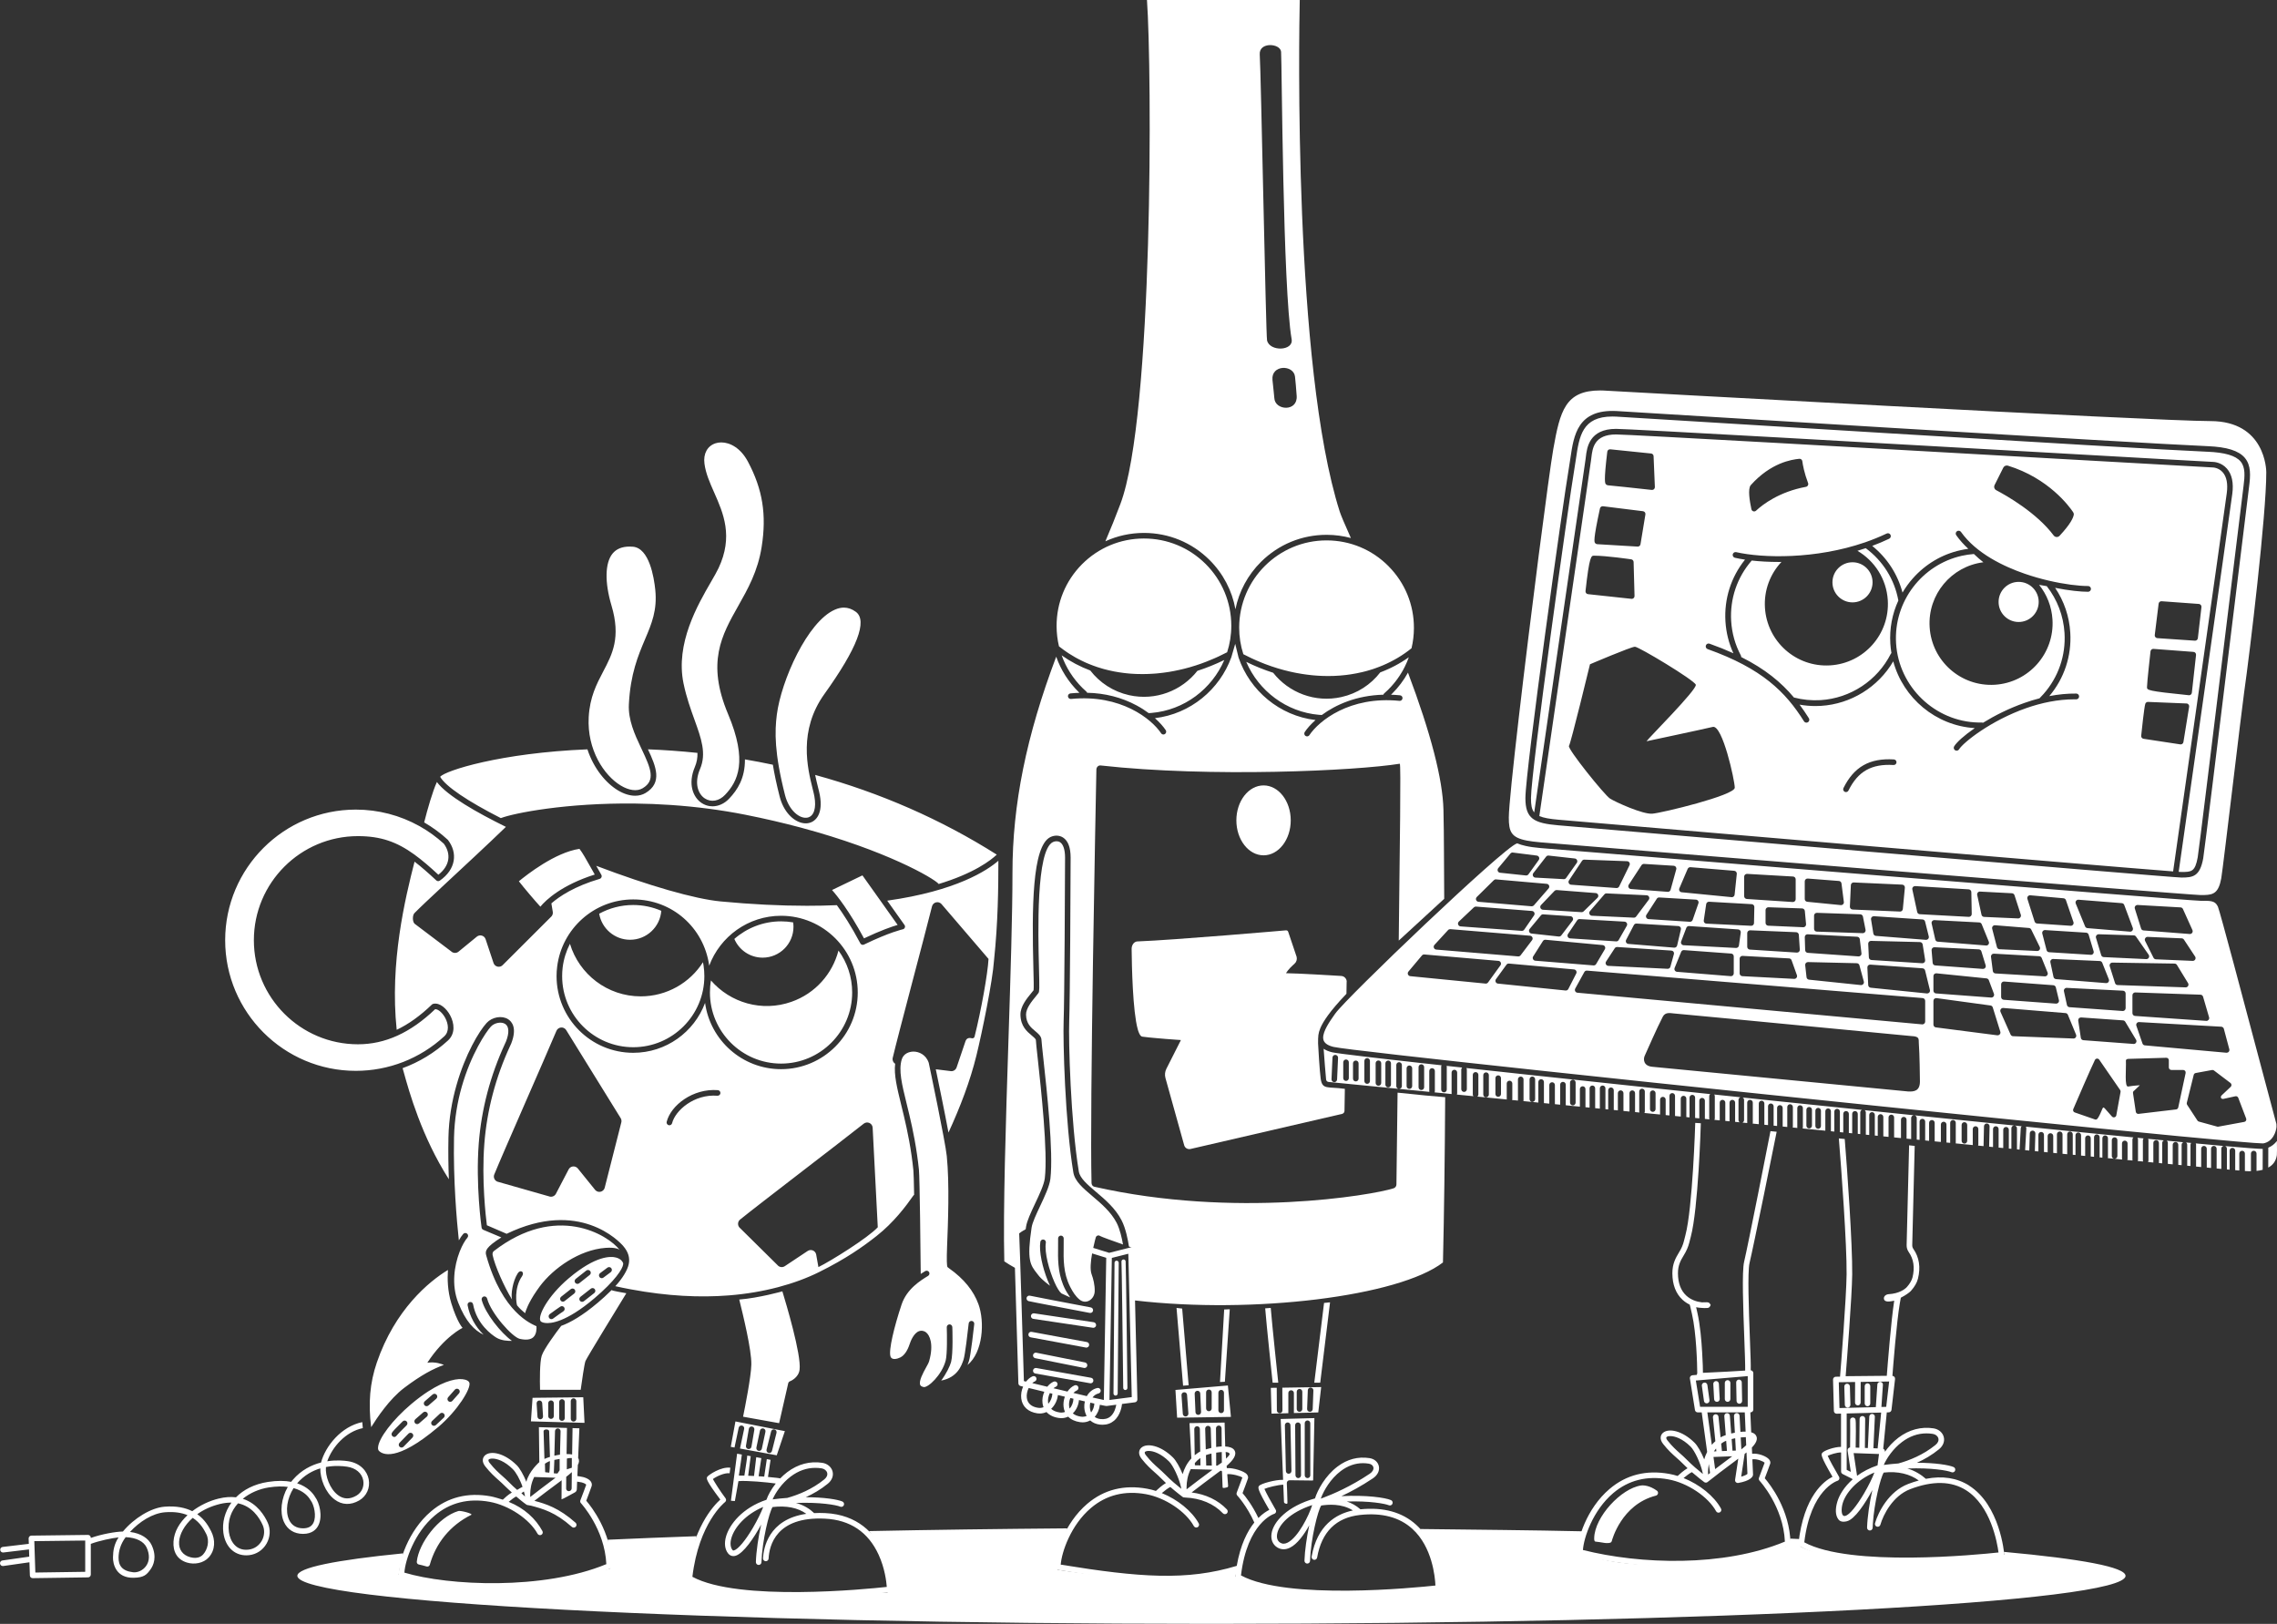
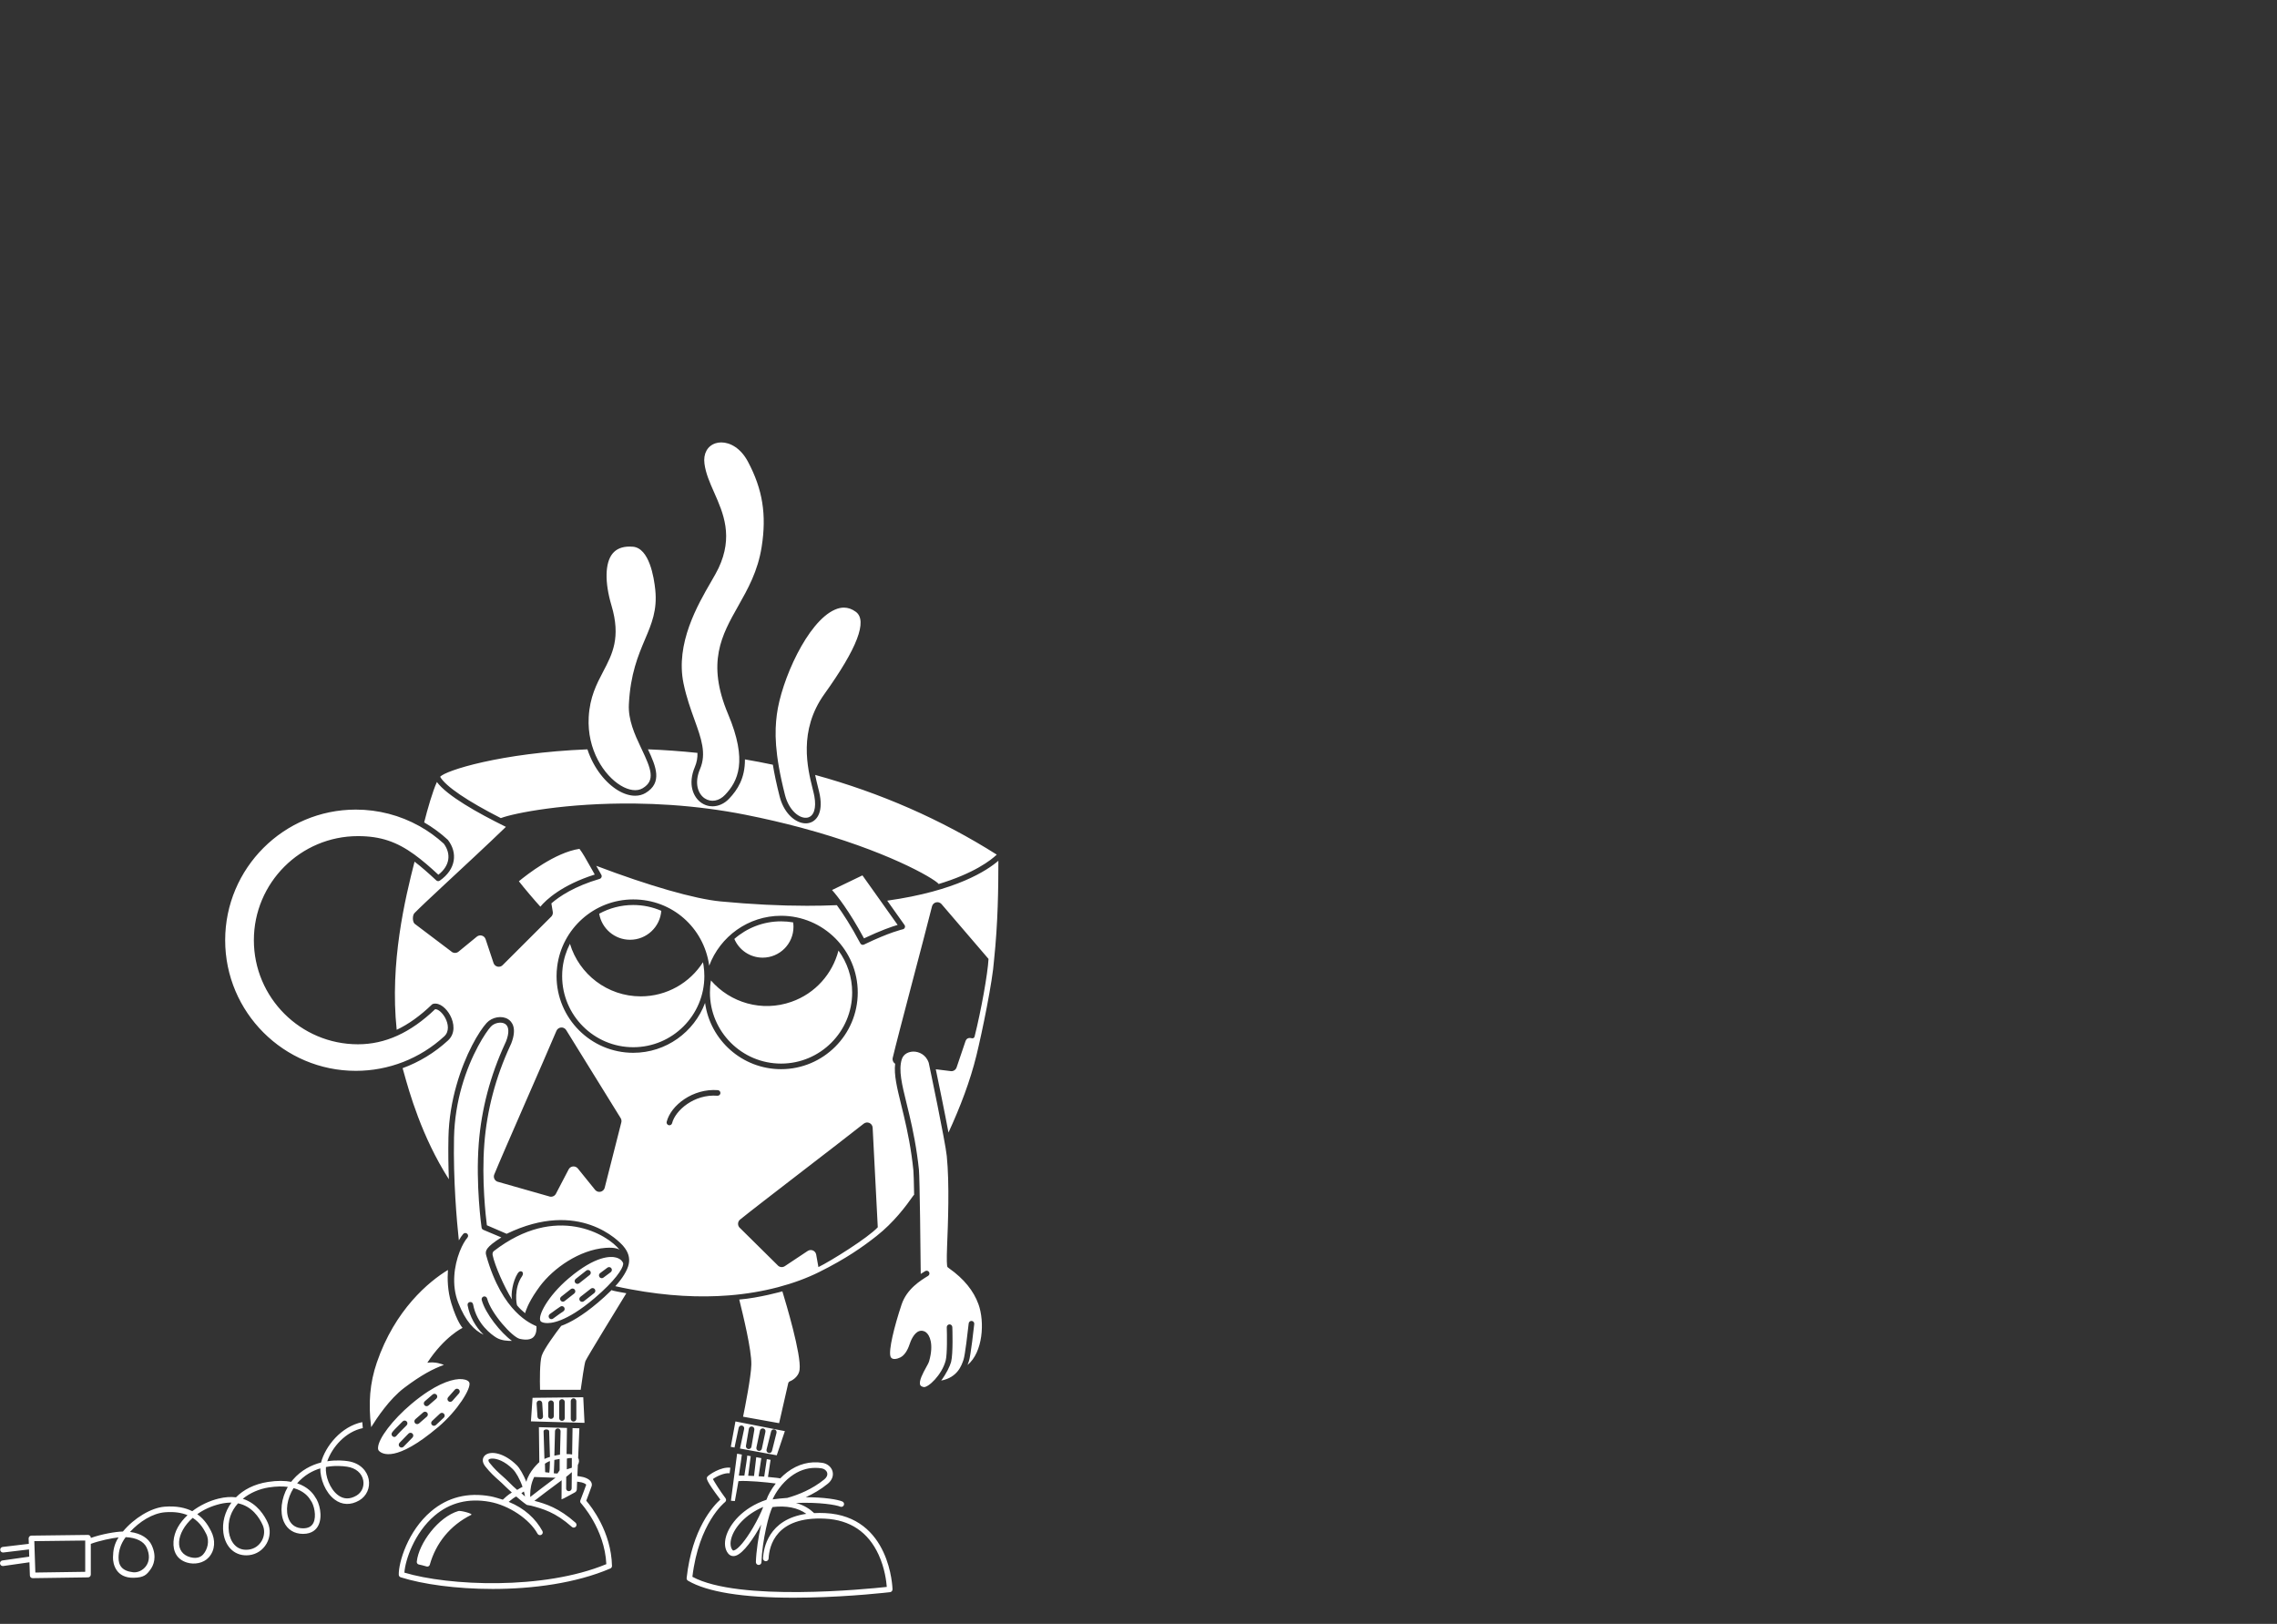
<svg xmlns="http://www.w3.org/2000/svg" id="Ebene_2" viewBox="0 0 816.27 582.12">
  <rect x="0" y="0" width="816.27" height="582.12" fill="#333333" stroke="none" />
  <defs>
    <style>.cls-1{fill:#fff;}</style>
  </defs>
  <g id="Trio">
-     <path id="Boden" class="cls-1" d="m761.98,564.89c0,9.51-146.71,17.22-327.69,17.22s-327.69-7.71-327.69-17.22c0-2.91,13.71-5.65,37.91-8.05-.17,2.18-1.3,4.37-1.56,7.65,8.01.72,22.95,4.11,38.22,3.83,13.86-.25,27.72-3.1,37.61-6.05.17-3.29-1.04-8.34-.95-10.31,9.84-.46,21.05-.88,31.88-1.27-1.5,5.77-3.2,14.53-2.6,15.02,2.25,1.82,7.23,5.63,32.84,5.96,13.34.17,23.46-.68,37.95-.79,3.63-.03-3.59-19.28-6.41-22.02,22.13-.46,46.92-.78,71.12-.98-.83,3.48-4.18,8.48-3.55,14.84,8.01,1.27,29.26,3.71,36.46,3.71,3.18,0,22.99-1.43,27.38-3.88.11.97.55.93-.09,2.63,8.65,3.44,27.38,6.27,40.77,6.57,11.48.26,25.38-1.28,32.14-2.5.7-3.28-2.76-14.01-6.53-21.13,19.82.24,40,.4,58.26.82-1.83,4.45-.64,4.21-1.62,7.79,7.72,1.97,13.06,4.66,37.14,4.38,21.3-.25,28.32-4.57,37.28-6.67,1.65-.39,1.22-2.9,1.54-2.88,1.06.05,2.11.09,3.15.14,1.58.07-.53,2.14.84,2.87,4.73,2.5,18.96,5.44,33.66,4.98s32.81-.68,39.08-2.23c0,0-.23-.73-.11-1.01,27.71,2.53,43.56,5.46,43.56,8.59Z" />
-     <path id="Laptop" class="cls-1" d="m816.23,409.01c.05,2.43.06,4.51-.01,5.04-.29,2.21-1.47,3.63-3.09,4.5l.02-7.14c1.21-.49,2.25-1.3,3.08-2.4Zm-18.58,1.83c.38.14.66.51.66.94v7.43c.34.03.67.06.98.09v-6.82c0-.56.45-1,1-1s1,.44,1,1v6.99c.54.06,1.03.1,1.47.13v-6.08c0-.56.45-1,1-1s1,.44,1,1v6.25c.42.03.71.05.88.06.42.02.85.02,1.29.02v-6.33c0-.56.45-1,1-1s1,.44,1,1v6.22c.75-.08,1.49-.21,2.2-.4l.02-7.48c-1.62-.02-6.45-.39-13.5-1.02Zm-17.75-1.64l-.02.17c.55,0,1,.45,1,1v7.21c.41.04.8.08,1.2.11v-7.32c0-.41.24-.76.6-.91-.91-.09-1.84-.17-2.78-.26Zm3.76.35c.25.19.42.49.42.82v7.51c.4.04.79.08,1.18.11v-7.62c0-.25.09-.47.24-.65-.6-.05-1.22-.11-1.84-.17Zm3.47.33c.08.14.13.31.13.49v7.81c.62.06,1.24.12,1.83.18v-6.58c0-.55.45-1,1-1s1,.45,1,1v6.76c.53.05,1.04.1,1.54.15v-6.91c0-.55.45-1,1-1s1,.45,1,1v7.09c.58.06,1.14.11,1.68.16v-7.25c0-.48.34-.89.8-.98-2.97-.27-6.32-.58-9.98-.92Zm-14.17-1.36l-.02.18c.55,0,1,.45,1,1v7.08s0,.1-.01.14c.4.04.8.07,1.2.11v-7.33c0-.4.24-.75.58-.91-.9-.09-1.82-.18-2.75-.27Zm-2.92-.28c.09.15.15.34.15.53v7.22c0,.21-.06.4-.17.56.65.06,1.29.12,1.92.18v-7.03c0-.55.45-1,1-1l.02-.18c-.96-.09-1.94-.18-2.92-.28Zm6.67.65c.26.18.42.48.42.81v7.52c.59.06,1.17.11,1.75.17v-7.02c0-.55.45-1,1-1l.02-.17h0c-1.05-.1-2.11-.2-3.19-.31Zm-10.27-.41v7.22c0,.18-.05.35-.13.49.66.06,1.31.13,1.96.18-.05-.12-.08-.25-.08-.38v-7.22c0-.26.1-.5.27-.68-.74-.07-1.48-.15-2.23-.22.13.17.21.38.21.61Zm-2,7.22v-7.22c0-.3.13-.57.34-.75-4.22-.41-8.6-.85-13.08-1.29l-.02.21c.55,0,1,.45,1,1v7.01c0,.08-.01.15-.03.22.35.03.69.06,1.04.1-.02-.05-.02-.1-.02-.16v-6.8c0-.55.45-1,1-1s1,.45,1,1v6.8c0,.12-.02.24-.06.34.75.07,1.5.14,2.24.21-.46-.09-.8-.5-.8-.98v-5.69c0-.56.45-1,1-1s1,.44,1,1v5.69c0,.55-.44,1-1,1,.91.09,1.81.18,2.7.27-.03-.09-.05-.2-.05-.3v-5.48c0-.55.45-1,1-1s1,.45,1,1v5.48c0,.17-.04.33-.12.47.65.06,1.29.12,1.92.18-.04-.1-.06-.2-.06-.31Zm-22.38-10.22v.13c.54,0,.99.45.99,1v7.34c.33.03.66.06.98.09v-7.08c0-.56.45-1,1-1s1,.44,1,1v7.28c.49.05.98.09,1.47.14v-6.36c0-.55.45-1,1-1s1,.45,1,1v6.55c.4.04.79.08,1.18.12v-7.04c0-.55.45-1,1-1l.02-.21c-3.17-.32-6.39-.64-9.64-.96Zm-29.77-3.01l-.03.28c.55.01.99.47.97,1.02l-.16,7.28c.47.04.94.09,1.4.14v-6.46c0-.55.45-1,1-1s1,.45,1,1v6.65c.56.05,1.11.1,1.66.16v-6.55c0-.56.45-1,1-1s1,.44,1,1v6.74c.31.03.62.06.92.09v-7.36c0-.56.45-1,1-1-3.27-.33-6.53-.66-9.76-.99Zm13.93,1.41c.13.18.2.4.19.64l-.44,7.78c.5.05,1,.09,1.49.14l.19-6.17c.01-.55.46-.97,1-.97h.03c.55.01.98.47.97,1.02l-.19,6.32c.43.04.85.08,1.27.12v-5.98c0-.55.44-1,1-1s1,.45,1,1v5.97c0,.07-.01.14-.02.2.45.04.89.09,1.34.13v-5.85c0-.55.44-1,1-1s1,.45,1,1v5.97s0,.06,0,.08c.45.04.89.08,1.33.13v-6.8c0-.55.44-1,1-1s1,.45,1,1v6.99c.56.05,1.12.1,1.68.16v-7.15c0-.55.44-1,1-1v-.13c-5.22-.53-10.53-1.06-15.83-1.6Zm-3.17.58v7.55c.31.04.62.07.93.1l.43-7.7c.02-.27.13-.51.32-.68-.82-.08-1.65-.17-2.48-.25.46.09.8.49.8.98Zm-36.73-4.64c.46.09.8.49.8.98v7.72c.34.04.68.07,1.02.1v-6.55c0-.55.44-1,1-1s1,.45,1,1v6.75c.47.04.94.09,1.41.14v-6.46c0-.56.45-1,1-1s1,.44,1,1v6.65l2.22.21v-6.25c0-.55.45-1,1-1s1,.45,1,1v6.45c.45.04.89.09,1.34.13v-7.2c0-.55.45-1,1-1l.03-.26c-4.75-.48-9.38-.95-13.82-1.41Zm-17.88-1.85c.26.18.43.48.43.82v7.96c.4.03.81.07,1.22.12v-7.2c0-.55.44-1,1-1s1,.45,1,1v7.39c.35.03.7.07,1.05.1v-6.76c0-.56.45-1,1-1s1,.44,1,1v6.96c.63.06,1.25.12,1.87.18v-6.97c0-.55.45-1,1-1s1,.45,1,1v7.16l2.46.24v-6.6c0-.55.45-1,1-1s1,.45,1,1v6.8c.55.05,1.1.11,1.65.16v-7.53c0-.56.44-1,1-1-6.35-.66-12.31-1.28-17.68-1.83Zm43.85,4.5l-.03.28h-.03c-.54,0-.98.43-1,.98l-.16,7.13c-.65-.07-1.31-.14-1.98-.2.07-.13.11-.28.11-.44v-5.49c0-.55-.45-1-1-1s-1,.45-1,1v5.49c0,.09.01.18.04.26-2.03-.2-4.08-.4-6.15-.6,0-.06.02-.12.02-.18v-7.21c0-.55-.44-1-1-1l.03-.26c3.98.41,8.05.82,12.15,1.24Zm-7.08.8c0-.56-.44-1-1-1s-1,.44-1,1v5.69c0,.55.45,1,1,1s1-.45,1-1v-5.69Zm-179.54-20.41c.11.16.17.35.17.56v7.01c0,.55-.45,1-1,1s-1-.45-1-1v-7.01c0-.28.12-.54.31-.73-1.9-.2-3.76-.41-5.57-.61.04.1.06.21.06.32v8.18c0,.56-.45,1-1,1l-.03.33c.92.09,1.85.19,2.79.28-.02-.07-.03-.14-.03-.22v-7.49c0-.55.44-1,1-1s1,.45,1,1v7.49c0,.15-.03.29-.09.41,1.93.19,3.9.38,5.92.58-.14-.17-.23-.39-.23-.64v-7.01c0-.55.45-1,1-1s1,.45,1,1v7.01c0,.32-.14.6-.37.78,1.03.1,2.08.2,3.13.3v-.04c-.56,0-1-.45-1-1v-6.94c0-.56.44-1,1-1l.08-.78c-2.44-.26-4.82-.52-7.14-.78Zm-27.78-3.09l-.05.43c-.06-.01-.13-.02-.2-.02-.56,0-1,.45-1,1v7.64c0,.55.44,1,1,1v.13c-2.75-.26-5.29-.51-7.61-.74l.07-.68c.55,0,1-.44,1-1v-7.22c0-.48-.34-.89-.8-.98l.05-.43c2.25.26,4.77.55,7.54.87Zm-2.75,1.38c0-.56-.45-1-1-1s-1,.44-1,1v7.08c0,.55.45,1,1,1s1-.45,1-1v-7.08Zm-4.79-2.25l-.05.43c-.06-.01-.13-.02-.2-.02-.55,0-1,.45-1,1v7.22c0,.56.45,1,1,1l-.07.68c-6.25-.62-10.95-1.09-13.77-1.36-.47-.04-.84-.42-.88-.89-.22-2.46-.64-7.32-.88-11,.81.55,1.86.98,3.13,1.28.92.22,5.43.8,12.72,1.66Zm-10.68.29c.02-.55-.41-1.01-.96-1.04-.54-.03-1.02.4-1.04.96l-.35,7.77c-.02.55.4,1.02.95,1.04.02.01.03.01.05.01.53,0,.97-.42,1-.96l.35-7.78Zm3.86,1.61c0-.55-.45-1-1-1s-1,.45-1,1v5.69c0,.55.45,1,1,1s1-.45,1-1v-5.69Zm3.5.38c0-.55-.45-1-1-1s-1,.45-1,1v5.48c0,.56.44,1,1,1s1-.44,1-1v-5.48Zm21.5,1.35v7.22c0,.56.44,1,1,1l-.04.37c-2.77-.27-5.42-.53-7.93-.78.55-.01.99-.45.99-1v-7.57c0-.55-.45-1-1-1s-1,.45-1,1v7.57c0,.48.34.88.79.98-1.27-.13-2.51-.25-3.71-.37v-.13c.56,0,1.01-.45,1.01-1v-7.64c0-.48-.34-.89-.8-.98l.05-.43c3.52.4,7.43.84,11.69,1.32l-.05.44c-.56,0-1,.45-1,1Zm-2.29.42c0-.55-.45-1-1-1s-1,.45-1,1v6.39c0,.55.44,1,1,1s1-.45,1-1v-6.39Zm10.4,7.63v-8.18c0-.19.05-.37.15-.52-2.5-.27-4.91-.54-7.21-.79l-.05.44c.55,0,1,.45,1,1v7.22c0,.56-.45,1-1,1l-.04.37c.96.1,1.93.19,2.92.29-.03-.09-.04-.18-.04-.27v-7.22c0-.55.45-1,1-1s1,.45,1,1v7.22c0,.16-.04.32-.11.45,1.1.1,2.22.21,3.35.32l.03-.33c-.56,0-1-.44-1-1Zm31.68-3.66v7.09c0,.55.45,1,1,1v.02c-1.08-.1-2.15-.21-3.21-.31.04-.09.05-.18.05-.28v-7.51c0-.56-.45-1-1-1s-1,.44-1,1v7.51s0,.06.01.09c-.71-.07-1.43-.14-2.13-.21.06-.13.1-.28.1-.43v-5.49c0-.55-.45-1-1-1s-1,.45-1,1v5.49c0,.09.01.17.04.25-2.53-.25-5.02-.5-7.45-.74v-.04c.55,0,1-.45,1-1v-6.94c0-.56-.45-1-1-1l.08-.78c5.27.58,10.8,1.17,16.56,1.8l-.05.48c-.55,0-1,.45-1,1Zm-10.24-.43c0-.55-.45-1-1-1s-1,.45-1,1v5.69c0,.56.45,1,1,1s1-.44,1-1v-5.69Zm15.58-.6c-1.44-.15-2.87-.3-4.29-.45l-.05.48c.55,0,1,.45,1,1v7.09c0,.55-.45,1-1,1v.02c.71.08,1.43.15,2.15.22v-7.38c0-.55.45-1,1-1s1,.45,1,1v7.57c.64.07,1.28.13,1.93.19v-6.67c0-.56.45-1,1-1s1,.44,1,1v6.86c.63.07,1.26.13,1.89.19v-7.19c0-.56.45-1,1-1s1,.44,1,1v7.39c.84.08,1.68.16,2.52.25l.02-.19c-.56,0-1-.45-1-1v-7.22c0-.56.44-1,1-1v-.07c-3.45-.37-6.84-.73-10.17-1.09Zm10.18,1.09v.07c.54,0,.99.44.99,1v7.22c0,.55-.45,1-1,1l-.02.19c.85.08,1.7.17,2.55.25v-6.31c0-.56.45-1,1-1s1,.44,1,1v6.51c.49.04.99.09,1.48.14v-6.91c0-.56.45-1,1-1s1,.44,1,1v7.11c.56.05,1.12.11,1.68.17v-7.28c0-.56.45-1,1-1s1,.44,1,1v7.47c.33.03.66.06.99.1v-6.88c0-.55.45-1,1-1s1,.45,1,1v7.07l1.47.15v-6.18c0-.55.45-1,1-1s1,.45,1,1v6.38c.72.06,1.44.13,2.16.21v-6.59c0-.55.45-1,1-1s1,.45,1,1v6.78c.52.05,1.04.1,1.57.16-.05-.11-.07-.23-.07-.35v-7.19c0-.55.45-1,1-1l.07-.63c-8.53-.91-16.86-1.8-24.87-2.66Zm48.89,5.99v7.92c0,.13.03.26.08.38-.54-.06-1.09-.11-1.64-.17v-6.53c0-.55-.45-1-1-1s-1,.45-1,1v6.34c-.5-.05-1-.1-1.5-.15v-7.28c0-.56-.45-1-1-1s-1,.44-1,1v7.08c-.39-.03-.77-.07-1.15-.11v-6.63c0-.56-.44-1-1-1s-1,.44-1,1v6.44c-.69-.07-1.37-.14-2.05-.2v-7.21c0-.56-.44-1-1-1s-1,.44-1,1v7.01c-.46-.05-.92-.09-1.37-.13.01-.02.01-.04.01-.06v-5.48c0-.55-.45-1-1-1s-1,.45-1,1v5.34c-1.88-.19-3.76-.37-5.62-.55.1-.15.15-.33.15-.52v-7.19c0-.55-.45-1-1-1l.07-.63c7.98.84,16.14,1.7,24.38,2.57-.06.04-.1.1-.15.15-.13.17-.21.38-.21.61Zm-19.24-1.09c0-.55-.45-1-1-1s-1,.45-1,1v5.7c0,.55.45,1,1,1s1-.45,1-1v-5.7Zm21.03.48c.13.17.21.38.21.61v7.92c0,.2-.06.39-.16.55.64.06,1.28.12,1.92.19v-6.36c0-.55.45-1,1-1s1,.45,1,1v6.55c.5.05,1.01.1,1.52.15v-6.7c0-.55.45-1,1-1s1,.45,1,1v6.89c.54.06,1.08.11,1.62.16-.25-.18-.41-.47-.41-.81v-7.22c0-.38.22-.72.55-.89.04-.02.09-.04.14-.06-3.14-.33-6.27-.65-9.39-.98Zm10.2,1.07c.3.17.5.49.5.86v7.22c0,.41-.24.76-.59.91.57.06,1.15.11,1.73.17-.01-.03-.01-.06-.01-.1v-7.22c0-.55.45-1,1-1s1,.45,1,1v7.22c0,.1-.01.2-.05.29.74.07,1.47.14,2.2.22v-7.42c0-.55.45-1,1-1l.05-.43c-2.28-.24-4.56-.48-6.83-.72Zm42.76,4.44c-.36.15-.61.51-.61.92v7.76c-.3-.03-.59-.06-.89-.09v-7.17c0-.55-.45-1-1-1s-1,.45-1,1v6.98c-.4-.04-.8-.08-1.2-.12v-6.86c0-.55-.44-1-1-1s-1,.45-1,1v6.67c-.05,0-.09-.01-.14-.01-.36-.04-.74-.08-1.11-.11.03-.09.04-.18.04-.28v-7.08c0-.56-.45-1-1-1s-1,.44-1,1v7.08s0,.06.01.09c-.41-.05-.82-.09-1.23-.13v-7.17c0-.55-.44-1-1-1s-1,.45-1,1v6.98c-2.71-.27-5.42-.53-8.14-.8.06-.12.09-.26.09-.4v-6.91c0-.55-.45-1-1-1s-1,.45-1,1v6.91c0,.08.01.15.03.22-.56-.06-1.12-.11-1.68-.16.04-.1.06-.22.06-.34v-7.01c0-.55-.45-1-1-1s-1,.45-1,1v7.01s0,.1,0,.15c-.55-.06-1.1-.11-1.65-.16v-6.67c0-.55-.44-1-1-1s-1,.45-1,1v6.47c-.42-.04-.83-.08-1.25-.12v-6.94c0-.55-.45-1-1-1s-1,.45-1,1v6.74c-.44-.04-.88-.09-1.32-.12v-7.62c0-.55-.45-1-1-1l.05-.43c4.78.5,9.58,1,14.36,1.49,4.53.47,12.1,1.25,21.57,2.23Zm-17.92-.04c0-.55-.44-1-1-1s-1,.45-1,1v5.69c0,.56.45,1,1,1s1-.44,1-1v-5.69Zm3.22.32c0-.55-.45-1-1-1s-1,.45-1,1v5.49c0,.55.45,1,1,1s1-.45,1-1v-5.49Zm138.54-236.21c-24.4-1-209.84-12.46-211.91-12.59-.48-.03-.95-.04-1.39-.04-10.85,0-11.89,7.09-13.08,15.25-.17,1.11-.33,2.23-.52,3.33-2.02,11.68-15.58,108.74-15.59,118.2,0,2.37.21,4,1.16,5.14,1.88-12.93,17.66-121.75,18.4-126.58.03-.25.07-.55.11-.87.38-3.26,1.17-10.04,10.83-10.04,4.61,0,97.64,5.28,159.19,8.77,30.08,1.7,53.84,3.05,54.61,3.06.51,0,3.16.12,5.18,2.42,1.8,2.05,2.45,5.09,1.93,9.04-1.15,8.78-18.66,131.59-19.22,135.5.54.03.88.05.99.05,3.55,0,4.88,0,5.83-5.22.34-1.84,5.75-46.11,10.11-81.68,3-24.58,5.6-45.8,6.32-51.44.46-3.59.7-6.73-1.07-8.82-1.76-2.09-5.65-3.23-11.88-3.48Zm-74.86,53.84c0,3.97,3.22,7.19,7.19,7.19s7.19-3.22,7.19-7.19-3.22-7.19-7.19-7.19-7.19,3.22-7.19,7.19Zm-38.81,14.95c-.33-5.4.67-10.68,2.88-15.46-1.38-7.54-5.52-14.18-11.7-18.76-.99.34-1.98.65-2.97.94,6.13,3.6,10.41,10.08,10.88,17.71.75,12.16-8.51,22.62-20.67,23.36-12.16.75-22.62-8.51-23.37-20.67-.39-6.3,1.91-12.14,5.91-16.41-.32.01-.63.01-.94.01-3.55,0-6.82-.19-9.71-.51-5.24,6.02-7.85,13.71-7.37,21.69.27,4.36,1.44,8.51,3.47,12.33.1.18.13.37.11.56,8.61,4.3,14.39,9.11,18.92,14.52,3.11.82,6.31,1.13,9.55.94,10.69-.66,20.34-7.01,25.17-16.59.06-.12.14-.22.23-.29-.19-1.11-.32-2.23-.39-3.37Zm-20.75-21.98c0,3.97,3.22,7.19,7.19,7.19s7.19-3.22,7.19-7.19-3.22-7.19-7.19-7.19-7.19,3.22-7.19,7.19Zm139.91-39.44c-1.48-1.69-3.46-1.74-3.68-1.74-.58,0-19.16-1.05-54.72-3.07-61.53-3.49-154.52-8.76-159.08-8.76-7.88,0-8.46,4.98-8.85,8.27-.04.35-.07.67-.12.94-.75,5.01-17.69,121.75-18.54,127.59,1.49.65,3.7,1.04,6.96,1.32,10.25.89,194.34,16.56,220.25,18.52v-.04c.18-1.27,18.07-126.7,19.23-135.57.44-3.35-.05-5.86-1.45-7.46Zm-81.78,4.56l3.12-6.23c.3-.59,1-.9,1.64-.71,14.67,4.51,22.07,14.69,23.4,16.68.19.28.28.62.21.96-.16.97-1.06,3.2-5.07,7.49-.58.64-1.6.59-2.12-.1-6.12-8.18-16.97-14.33-20.59-16.23-.67-.35-.93-1.17-.59-1.86Zm-87.4.03c7.19-8.02,14.62-9.16,17.39-9.43.53-.05,1.01.33,1.08.86.18,1.36.68,4.16,2.07,7.86.22.58-.15,1.22-.77,1.33-9.53,1.76-15.48,6.3-17.89,8.55-.57.53-1.49.24-1.66-.52-.6-2.79-1.38-7.36-.22-8.65Zm-51.45-11.96c.06-.54.55-.93,1.09-.87l14.61,1.5c.5.05.88.46.9.95l.46,11.07c.01.29-.1.57-.31.77-.19.18-.43.27-.69.27h-.11c-5.95-.66-15.03-1.63-15.65-1.65-.27-.01-.6-.16-.79-.37-.32-.36-.81-.92.49-11.67Zm-2.62,20.32c.11-.5.59-.85,1.1-.78l14.33,1.78c.27.03.51.18.68.39.16.22.23.5.18.77l-1.76,10.68c-.08.49-.5.84-.98.84h-.07c-5.5-.35-13.88-.86-14.38-.86-.3,0-.64-.16-.83-.4-.32-.4-.76-.95,1.73-12.42Zm-2.14,16.94c4.45,0,12.99,1.26,13.35,1.31.48.07.84.48.85.96l.33,12.18c.01.29-.11.57-.32.76-.18.17-.43.27-.68.27-.03,0-.07,0-.1-.01l-15.58-1.68c-.27-.03-.51-.16-.68-.37-.16-.21-.24-.47-.21-.74,1.39-12.68,2.07-12.68,3.04-12.68Zm20.91,92.49c-3.48.27-13.19-4.17-15.17-5.42-1.98-1.25-15.37-17.91-14.71-18.88.67-.97,7.53-29.26,7.53-29.26,0,0,14.72-6.29,16.11-6.29s21.24,11.94,21.82,13.61c.58,1.67-17.24,19.44-17.66,20.27,0,0,20.27-4.3,23.75-5.14,3.47-.83,7.86,19.13,7.88,21.79,0,2.74-26.07,9.04-29.55,9.32Zm86.47-17.45c-7.9-.47-12.74,2.26-16.16,9.15-.17.35-.53.55-.89.55-.15,0-.31-.03-.45-.1-.49-.25-.7-.85-.45-1.34,3.78-7.62,9.36-10.79,18.08-10.26.55.04.97.51.93,1.06-.03.55-.51.98-1.06.94Zm69.73-62.1c-2.6,0-6.83-.42-11.8-1.41,3.21,4.76,5.08,10.26,5.43,16.06.51,8.33-2.15,16.39-7.52,22.75,3.19-.61,6.44-.95,9.67-.91.57.01,1.02.48,1.01,1.05,0,.56-.47,1.02-1.03,1.02h0c-.21-.01-.42-.01-.63-.01-6,0-11.89,1.27-17.27,3.15-12.74,4.46-22.59,12.33-24.1,14.77-.19.32-.53.49-.88.49-.18,0-.37-.05-.54-.15-.48-.3-.63-.94-.33-1.42.9-1.46,3.55-3.88,7.38-6.52-13.93-.84-25.67-10.75-29.22-23.93-5.41,9.24-15.17,15.3-25.93,15.96-.67.04-1.33.06-2,.06-1.9,0-3.79-.17-5.65-.5,1.18,1.58,2.28,3.2,3.33,4.87.31.48.16,1.12-.32,1.42-.17.11-.36.16-.55.16-.35,0-.68-.17-.88-.48-6.59-10.49-14.99-18.91-34.55-25.88-.53-.19-.81-.78-.62-1.32.19-.54.78-.82,1.32-.62,3.11,1.11,5.94,2.25,8.54,3.43-1.65-3.59-2.6-7.43-2.85-11.43-.49-8.06,1.99-15.87,7.02-22.13-1.32-.2-2.53-.42-3.62-.67-.55-.13-.9-.68-.78-1.24.13-.55.68-.9,1.24-.77,9.44,2.14,28.37,2.62,46.19-3.52.07-.02.13-.05.2-.07,2.55-.89,5.08-1.92,7.56-3.09.51-.25,1.13-.03,1.38.49.24.51.02,1.13-.5,1.38-1.99.95-4.02,1.8-6.07,2.56,5.34,4.32,9.12,10.14,10.86,16.74,1.05-1.79,2.28-3.49,3.69-5.08,4.58-5.17,10.54-8.68,17.16-10.12.9-.21,1.82-.37,2.74-.49-1.62-1.49-3.08-3.11-4.32-4.86-.33-.47-.22-1.11.25-1.44.47-.33,1.11-.22,1.44.24,5.5,7.77,15.46,12.44,22.85,14.99,2.92,1.01,5.85,1.84,8.65,2.49,5.64,1.31,10.73,1.92,14.06,1.92.57,0,1.03.46,1.03,1.03s-.46,1.03-1.03,1.03Zm34.19,53.87c-.08.49-.5.84-.98.84-.05,0-.1,0-.15-.01l-13.17-2c-.53-.08-.9-.56-.84-1.09.17-1.71,1.08-10.28,1.47-11.45.15-.42.53-.7.99-.68l13.78.56c.29,0,.56.15.74.37.18.22.26.51.21.79l-2.05,12.67Zm3.02-17.67c-.06.51-.49.89-.99.89-.04,0-.07,0-.11-.01-14.97-1.52-14.97-1.82-14.98-2.9,0-1.64,1.21-12.37,1.26-12.83.06-.53.54-.92,1.07-.88l14.33,1.08c.27.02.53.15.7.36.17.21.25.48.22.75l-1.5,13.54Zm2.15-19.55c-.06.51-.49.88-1,.88h-.06l-13.47-.91c-.27-.02-.53-.15-.7-.36-.18-.21-.26-.49-.22-.76l1.39-11.24c.07-.53.52-.9,1.07-.87l13.36.97c.27.02.52.15.69.36.18.21.26.49.23.76l-1.29,11.17Zm-54.15-18.66c-.95-.16-1.86-.32-2.76-.48,2.76,3.44,4.51,7.73,4.8,12.45.74,12.16-8.51,22.62-20.67,23.37-12.17.74-22.63-8.51-23.37-20.68-.72-11.69,7.8-21.8,19.26-23.23-1.12-.87-2.24-1.86-3.39-2.96-1.48.11-2.93.33-4.34.64-14.23,3.19-24.48,16.36-23.56,31.37.95,15.61,13.94,28.09,29.55,28.4.41,0,.81,0,1.21,0h.02c.14,0,.27.03.39.08h0c4.17-2.57,9.28-5.16,14.86-7.11,1.76-.63,3.56-1.18,5.4-1.65.04-.06.08-.11.13-.16.44-.45.87-.9,1.28-1.36,5.35-6.06,8.03-13.83,7.54-21.9-.38-6.15-2.58-11.95-6.36-16.78Zm58.63-59.18c-19.96,0-215.04-10.81-217.72-10.96-.35-.01-.7-.02-1.04-.02-12.47,0-14.36,7.32-16.79,21.04-.77,4.34-2.82,19.42-5.21,37.96-4.71,36.64-10.72,86.78-10.73,94.09-.01,5.08.86,7.18,6.44,8.26,1.34.26,2.96.46,4.9.63,15.01,1.3,232.82,18.9,236.61,18.9h.71c.27-.01.52-.01.77-.01,3.18-.09,5.01-.76,5.97-5.99.33-1.83,2.36-18.73,4.33-35.06,1.75-14.51,3.39-28.22,3.87-31.57,2.06-14.38,7.98-63.85,7.94-78.93,0-.75-.27-18.34-20.05-18.34Zm13.88,23.55c-.72,5.62-3.31,26.85-6.32,51.42-4.58,37.45-9.77,79.9-10.12,81.8-1.19,6.53-3.74,6.86-7.8,6.86-3.81,0-221.25-18.54-223.41-18.73-8.69-.75-11.78-2.34-11.77-9.76.01-9.92,13.54-106.54,15.62-118.54.18-1.09.35-2.19.51-3.28,1.21-8.27,2.55-17.65,16.56-16.92h.01c1.87.12,187.47,11.59,211.87,12.59,6.92.28,11.16,1.62,13.33,4.19,2.29,2.71,2.03,6.45,1.52,10.37Zm9.8,228.43v-.02s-.01-.05-.02-.07c-.54-1.91-2.93-10.92-5.95-22.32-5.69-21.45-14.29-53.88-14.99-55.48-.77-1.58-1.62-2.16-4.77-2.12-.1.01-.2.01-.3.01h-.12s-.04,0-.06-.01c-.23.01-.45.01-.68.01-4.46,0-234.61-18.72-236.79-18.91-2.14-.19-3.94-.43-5.45-.77-1.18-.26-2.19-.57-3.05-.94-.03.02-.06.03-.09.04-4.82,1.47-61.15,55.34-65.1,60.97l-.32.45c-1.68,2.4-4.13,5.88-4.03,8.32.01.32.07.61.17.89.41,1.07,1.62,1.85,3.59,2.32,2.87.68,33.8,4.16,75.77,8.66,95.77,10.28,248.99,25.92,257.24,25.92.11,0,.2,0,.26,0,1.5-.28,2.72-1.13,3.59-2.53.75-1.21,1.06-2.51,1.13-3.44-.01-.33-.02-.66-.03-.97Zm-19.75-34.88c.43.03.79.33.91.74l1.96,7.34c.09.31.01.65-.2.9-.19.23-.47.35-.76.35h-.09l-29.23-2.64c-.39-.03-.72-.29-.85-.67l-2.19-6.36c-.11-.31-.06-.66.14-.93.2-.26.51-.41.86-.39l29.45,1.66Zm-84.17-17.32c.37.04.7.29.83.64l1.83,4.88c.12.32.07.68-.14.95-.19.26-.48.4-.8.4h-.07l-19.76-1.48c-.52-.04-.92-.47-.92-.99v-5.23c0-.28.12-.55.32-.74.21-.19.5-.28.78-.25l17.93,1.82Zm-.18-11.79l-17.3-1.37c-.43-.03-.8-.35-.89-.78l-1.3-5.73c-.07-.31,0-.63.21-.87.21-.24.51-.37.82-.35l16.04.83c.38.02.72.26.87.62l2.55,6.28c.13.32.09.69-.12.97-.19.26-.49.41-.81.41-.02,0-.05-.01-.07-.01Zm2.44,9.15l-.65-5.09c-.04-.3.06-.59.26-.81.2-.22.49-.33.79-.32l16.25.91c.38.02.72.26.87.62l2.11,5.23c.13.31.08.68-.12.95-.19.27-.49.42-.81.42h-.06l-17.7-1.04c-.48-.03-.87-.39-.94-.87Zm-.02-16.06c.21-.25.51-.37.84-.35l12.13.98c.36.03.67.24.82.56l3.06,6.25c.16.32.13.7-.06.99-.19.28-.5.45-.84.45h-.04l-13.49-.63c-.44-.02-.81-.32-.92-.75l-1.71-6.6c-.08-.32,0-.65.21-.9Zm17.95,1.74c.2-.24.5-.38.83-.36l14.7.93c.41.03.77.31.89.71l1.78,5.95c.1.31.03.65-.17.91-.19.24-.48.38-.79.38-.02,0-.04,0-.06-.01l-14.94-.93c-.43-.03-.8-.33-.9-.75l-1.54-5.94c-.08-.31,0-.64.2-.89Zm-14.95,19.08c0-.28.12-.54.32-.73.21-.19.48-.29.76-.26l17.63,1.32c.43.04.8.34.9.77l1.11,4.59c.07.31-.01.64-.21.88-.19.23-.47.36-.76.36h-.08l-18.74-1.38c-.52-.04-.93-.47-.93-1v-4.55Zm19.67-1.86c-.44-.04-.81-.36-.9-.79l-1.11-5.22c-.07-.31,0-.62.21-.86.2-.23.49-.37.81-.35l16.68.73c.4.02.74.26.89.63l2.36,5.92c.13.33.08.69-.13.97-.18.26-.48.4-.8.4h-.08l-17.93-1.43Zm3.06,3.49c.2-.24.51-.37.82-.35l20.13,1.01c.53.02.95.46.95,1v5.28c0,.28-.12.54-.32.73-.18.18-.43.27-.68.27h-.07l-19.06-1.37c-.44-.03-.81-.35-.91-.79l-1.07-4.92c-.07-.3.01-.62.21-.86Zm16.35-9c.19-.26.46-.4.82-.41l22.28.35c.34.01.66.19.84.48l3.99,6.53c.19.31.2.7.01,1.02-.18.31-.51.5-.86.5h-.03l-24.37-.83c-.43-.01-.8-.29-.92-.69l-1.91-6.06c-.1-.3-.04-.64.15-.89Zm-11.18,19.57c.2-.22.5-.33.8-.32l15,1.05c.32.02.62.2.79.48l3.88,6.46c.2.32.19.72,0,1.04-.18.3-.51.48-.85.48-.03,0-.05,0-.08-.01l-17.96-1.34c-.46-.04-.84-.39-.91-.85l-.93-6.16c-.04-.3.05-.6.26-.83Zm44.49-7.76l2.16,7.4c.09.31.02.65-.18.9-.2.24-.48.38-.78.38-.03,0-.05-.01-.07-.01l-25.52-1.77c-.52-.04-.93-.47-.93-1v-6.42c0-.27.11-.53.31-.72.19-.19.46-.3.73-.28l23.36.8c.43.02.8.31.92.72Zm-2.81-13.35c-.18.32-.51.51-.87.51h-.05l-13.18-.56c-.36-.02-.69-.23-.85-.55l-3.02-6.04c-.16-.32-.14-.69.06-.99.19-.3.49-.49.88-.46l12.19.52c.32.02.62.18.79.45l4.01,6.08c.21.31.22.72.04,1.04Zm-21.49-19.14c.21-.26.51-.4.85-.39l15.39.87c.37.02.7.25.85.59l3.4,7.54c.15.33.11.7-.09.99-.19.27-.5.42-.82.42h-.08l-16.54-1.28c-.41-.03-.76-.3-.88-.69l-2.24-7.14c-.1-.31-.04-.65.16-.91Zm.25,10.92l4.55,6.53c.21.31.24.72.05,1.06-.17.32-.51.51-.87.51h-.05l-15.24-.72c-.43-.02-.79-.31-.91-.71l-1.86-6.19c-.1-.3-.04-.64.16-.89.2-.26.51-.4.82-.4l12.56.39c.31.01.61.17.79.42Zm-21.47-12.79c.2-.28.55-.43.89-.4l15.52,1.23c.38.03.72.28.85.65l3.07,8.22c.12.32.06.68-.14.96-.19.25-.49.39-.8.39h-.08l-15.23-1.27c-.38-.03-.7-.27-.85-.62l-3.35-8.19c-.13-.32-.09-.69.12-.97Zm-17.28-1.62c.21-.26.54-.4.87-.37l11.91,1.07c.4.04.73.3.86.67l2.7,7.87c.1.32.05.67-.16.93-.19.25-.48.39-.79.39h-.07l-12.02-.82c-.41-.03-.76-.31-.89-.7l-2.58-8.12c-.1-.31-.04-.66.17-.92Zm-17.96-1.35c.2-.24.51-.38.82-.35l11.44.6c.41.02.77.3.9.69l2.27,7.02c.1.31.04.65-.16.91-.19.25-.48.4-.8.4h-.04l-12.17-.54c-.46-.02-.84-.35-.93-.79l-1.54-7.08c-.07-.3.01-.62.21-.86Zm-23.24-1.97c.2-.24.53-.36.82-.35l19.17,1.17c.52.04.93.46.94.98l.14,7.87c0,.27-.11.54-.31.73-.19.18-.44.28-.69.28h-.06l-17.57-.95c-.45-.02-.83-.35-.92-.79l-1.74-8.08c-.07-.31.01-.62.22-.86Zm-13.29,17.5c-.46-.04-.83-.38-.91-.84l-.82-5.05c-.05-.31.04-.61.25-.84.2-.22.5-.33.81-.32l17.4,1.16c.44.03.8.33.91.76l1.32,5.31c.08.32,0,.65-.21.89-.19.23-.47.35-.76.35h-.08l-17.91-1.42Zm17.66,8.65c.04.3-.05.61-.25.83-.19.21-.46.33-.74.33h-.07l-18.18-1.16c-.51-.03-.92-.44-.94-.95l-.23-4.87c0-.27.09-.54.28-.74.2-.2.44-.3.74-.3l17.54.43c.48.01.89.37.96.84l.89,5.59Zm-26.63-26.85c.01-.26.13-.51.32-.69.2-.18.46-.28.72-.26l17.37.78c.27.02.53.14.71.35.17.2.26.48.24.75l-.73,7.65c-.05.52-.49.91-1,.91-.01,0-.03,0-.04-.01l-16.98-.72c-.27-.02-.52-.13-.7-.33-.18-.19-.27-.45-.26-.72l.35-7.71Zm-16.12,27.91c.2-.21.47-.32.76-.32l17.49.41c.45.02.83.32.94.74l1.58,5.83c.09.32.02.66-.2.91-.19.23-.47.36-.76.36-.03,0-.07,0-.1,0l-18.59-1.94c-.47-.05-.84-.42-.89-.89l-.48-4.3c-.03-.29.06-.58.25-.79Zm-.26-4.6l-.14-4.65c-.01-.28.1-.55.29-.75.2-.19.48-.3.75-.28l17.74.88c.49.03.89.4.95.89l.59,5.04c.04.3-.06.6-.27.81-.19.2-.45.31-.72.31h-.07l-18.19-1.28c-.51-.04-.91-.45-.93-.97Zm20.67-6.08h-.03l-16.49-.56c-.54-.01-.96-.46-.96-1v-4.73c0-.27.11-.53.3-.72.2-.19.47-.3.73-.28l15.54.53c.46.02.86.35.95.81l.94,4.75c.06.3-.02.61-.21.84s-.47.36-.77.36Zm-20.82-18.58c0-.28.12-.55.33-.74.2-.19.47-.28.75-.26l11.18.87c.47.04.85.4.91.87l.85,6.66c.04.3-.06.6-.28.82-.19.2-.45.3-.71.3h-.1l-12.02-1.19c-.52-.05-.91-.48-.91-.99v-6.34Zm.03,10.62l.44,4.73c.03.29-.07.58-.27.79-.19.2-.45.31-.72.31h-.05l-12.52-.55c-.53-.02-.96-.46-.96-1v-4.61c0-.27.11-.53.31-.72.19-.18.48-.29.73-.28l12.08.42c.5.02.91.41.96.91Zm-55.95-4.03l-4.52,6.03c-.19.25-.48.4-.8.4h-.04l-15.02-.69c-.38-.02-.72-.25-.87-.6-.15-.35-.09-.76.16-1.05l5.18-6.01c.2-.24.49-.37.8-.35l14.36.67c.37.02.7.24.86.58.15.33.11.73-.11,1.02Zm2.88-.36c.2-.3.52-.47.9-.45l13.14.78c.31.02.6.18.77.44.18.26.22.59.11.88l-2.06,5.94c-.14.41-.53.68-.95.68-.02,0-.04,0-.06,0l-14.79-.96c-.36-.02-.67-.23-.83-.55-.16-.31-.14-.69.05-.99l3.72-5.76Zm-21.27-.32l-4.96,4.86c-.19.18-.44.28-.7.28h-.06l-13.85-.87c-.38-.03-.72-.27-.87-.64-.14-.36-.06-.77.21-1.05l4.83-5.06c.21-.22.49-.33.8-.31l13.98,1.08c.39.03.73.29.86.65.14.37.04.79-.24,1.06Zm-20.27,6.28c.2-.25.52-.38.83-.36l9.77.67c.37.02.69.25.84.58.15.34.11.73-.11,1.02l-4.03,5.29c-.19.25-.49.39-.8.39h-.1l-9.79-1.07c-.36-.04-.68-.27-.81-.62-.14-.34-.08-.72.15-1.01l4.05-4.89Zm-2.77,14.72l3.49-5.51c.2-.32.56-.5.94-.46l20.49,1.91c.34.03.64.24.8.54.15.31.14.67-.03.96l-3.12,5.3c-.18.31-.51.49-.86.49h-.08l-20.87-1.69c-.35-.03-.66-.24-.82-.56-.15-.31-.13-.68.06-.98Zm13.24-6.46c-.36-.03-.68-.24-.84-.56-.15-.32-.13-.7.07-1l3.3-4.92c.19-.3.52-.46.89-.44l16.09.92c.34.02.65.22.82.52.16.3.16.67-.01.97l-2.9,5.08c-.18.32-.51.51-.87.51-.02,0-.04,0-.07-.01l-16.48-1.07Zm12.89,8.3l3.1-4.75c.19-.31.54-.47.9-.46l19.41,1.28c.3.02.58.17.75.41.18.25.23.56.15.85l-1.25,4.54c-.12.44-.51.73-.96.73h-.05l-21.26-1.05c-.36-.02-.68-.23-.84-.55-.17-.32-.15-.7.05-1Zm7.99-6.32c-.33-.03-.63-.22-.79-.51-.16-.3-.17-.65-.01-.95l2.78-5.31c.18-.34.55-.55.94-.53l15,.9c.29.01.56.16.74.4.18.23.24.54.17.82l-1.35,5.75c-.11.45-.51.77-.97.77h-.09l-16.42-1.34Zm16.58,8.62l2.35-5.78c.16-.4.55-.65,1-.62l16.92,1.24c.53.03.93.47.93.99v6.11c0,.28-.12.55-.32.74-.19.17-.43.26-.68.26h-.08l-19.27-1.56c-.32-.03-.6-.2-.77-.48-.17-.27-.19-.6-.08-.9Zm3.22-8.15c-.32-.02-.61-.19-.78-.45-.18-.27-.21-.61-.1-.9l1.86-4.88c.15-.41.55-.67,1-.64l17.59,1.2c.28.02.53.16.71.37.17.22.25.5.21.77l-.66,4.65c-.07.49-.5.86-.99.86h-.05l-18.79-.98Zm7.23-8.88l.87-5.86c.07-.51.56-.88,1.04-.85l15.28.87c.54.03.95.48.94,1.02l-.12,5.75c0,.27-.12.53-.31.71-.19.18-.43.27-.69.27h-.04l-16.03-.77c-.29-.01-.55-.14-.73-.36-.18-.22-.26-.5-.21-.78Zm12.86,13.7c0-.28.11-.54.31-.73s.47-.29.74-.27l16.68.9c.41.02.76.28.89.66l1.91,5.35c.11.31.06.66-.14.93-.19.26-.49.4-.8.4h-.05l-18.59-.97c-.53-.03-.95-.47-.95-1v-5.27Zm20.57-2.18h-.07l-16.84-1.08c-.53-.03-.94-.47-.94-1v-4.91c0-.27.11-.53.31-.72.2-.19.46-.29.73-.28l16.5.68c.51.02.93.42.96.93l.35,5.32c.01.28-.09.57-.29.77-.19.19-.45.29-.71.29Zm-18.95-27.22c0-.27.12-.54.32-.73s.47-.28.74-.27l16.47.95c.53.03.94.47.94,1v7.14c0,.28-.12.54-.32.73-.18.17-.43.27-.68.27h-.07l-16.46-1.09c-.53-.04-.94-.48-.94-1v-7Zm-23.24,4.2l2.99-6.99c.17-.4.58-.63,1-.61l15.7,1.3c.27.02.51.15.68.36.18.2.26.47.23.74l-.78,7.46c-.05.51-.49.9-.99.9-.03,0-.07,0-.1-.01l-17.91-1.76c-.31-.03-.6-.21-.76-.49-.16-.27-.18-.61-.06-.9Zm-12.65-8.77l10.65.66c.3.02.57.17.75.41.17.25.23.56.15.85l-2.04,7.36c-.12.44-.52.74-.97.74-.02,0-.05,0-.07-.01l-13.19-1.01c-.36-.03-.67-.24-.82-.56-.16-.31-.14-.69.06-.99l4.58-7c.2-.3.54-.47.9-.45Zm-21.37-1.53l15.3.56c.34.01.65.2.82.49.18.29.19.64.04.95l-3.71,7.62c-.17.34-.52.56-.9.56h-.07l-16.26-1.19c-.35-.02-.67-.24-.82-.55-.16-.32-.14-.7.06-1l4.67-7c.19-.28.49-.47.87-.44Zm-13.73-1.08c.21-.27.56-.42.9-.38l9.38,1.05c.36.04.66.27.8.59.15.32.11.7-.09.99l-3.83,5.4c-.19.27-.49.43-.82.43,0,0-.03,0-.05-.01l-10.14-.55c-.38-.02-.7-.24-.86-.58-.15-.34-.11-.73.12-1.03l4.59-5.91Zm-17.18,4.14l4.38-5.25c.21-.27.55-.39.89-.35l8.57,1.08c.35.05.65.27.79.59.15.33.11.7-.1.99l-3.69,5.14c-.18.26-.49.41-.81.41h-.1l-9.26-.98c-.37-.03-.69-.27-.83-.62-.13-.34-.07-.73.16-1.01Zm-7.69,10.34l6.11-6.03c.21-.21.49-.32.79-.29l18.18,1.59c.37.03.7.27.84.62.14.35.07.74-.17,1.03l-5.27,6.06c-.19.22-.47.34-.76.34h-.08l-19.02-1.61c-.39-.03-.73-.29-.86-.66-.13-.36-.04-.77.24-1.05Zm-6.42,8.8l5.38-5.09c.21-.2.48-.3.77-.28l20.07,1.57c.36.03.67.25.83.57.15.32.12.7-.08,1l-3.54,5.13c-.19.27-.5.43-.83.43h-.07l-21.92-1.6c-.39-.03-.73-.29-.86-.66-.14-.38-.04-.79.25-1.07Zm-8.76,8.37l4.9-5.33c.21-.23.52-.34.82-.32l28.57,2.35c.36.03.68.26.83.59.15.33.11.72-.12,1.01l-4.11,5.43c-.19.25-.49.39-.8.39h-.08l-29.35-2.45c-.38-.03-.71-.27-.85-.63-.14-.36-.06-.76.19-1.04Zm18.42,13.87s-.06-.01-.1-.01l-26.98-2.66c-.37-.04-.68-.28-.82-.62-.14-.34-.08-.74.16-1.02l4.86-5.79c.21-.25.53-.38.85-.35l26.57,2.3c.36.03.67.25.82.58.15.32.11.71-.1,1l-4.45,6.15c-.19.26-.49.42-.81.42Zm28.7,2.47h-.1l-24.25-2.48c-.36-.04-.67-.26-.81-.59-.15-.32-.11-.7.1-.99l3.77-5.19c.2-.29.53-.45.9-.41l23.31,2.1c.33.03.63.22.79.51.16.29.17.64.02.94l-2.84,5.56c-.17.34-.52.55-.89.55Zm122.58,36.18c-1.79-.11-84.34-8.2-91.58-8.84-3.17-.28-3.3-2.69-2.74-3.92,1.04-2.27,4.3-9.81,6.5-14.04.88-1.7,2.68-1.28,3.85-1.17,19.49,1.77,84.05,8.07,85.26,8.12,3.06.12,2.56,1.13,2.66,2.5.3,3.77.39,12.61.4,13.76,0,3.48-2.11,3.72-4.35,3.59Zm6.23-25.04c0,.29-.12.55-.33.74-.18.17-.43.26-.67.26h-.1l-123.57-11.35c-.33-.03-.63-.23-.79-.53-.15-.29-.15-.65.01-.95l3.26-5.93c.19-.34.56-.55.96-.51l120.31,9.84c.52.04.92.48.92,1v7.43Zm1.48-10.43c-.19.22-.46.35-.75.35-.04,0-.07,0-.1,0l-20.15-2.06c-.5-.05-.88-.45-.9-.94l-.3-6.29c-.01-.29.09-.57.3-.76.2-.21.49-.31.77-.29l18.72,1.32c.43.03.79.34.9.76l1.73,7.03c.08.31-.01.65-.22.89Zm.82-15.14c-.02-.29.08-.57.28-.78.2-.21.48-.32.77-.3l15.89.76c.42.02.78.31.91.71l1.53,5.01c.1.32.03.66-.17.92-.19.24-.48.37-.78.37h-.08l-17.05-1.25c-.49-.04-.88-.43-.92-.92l-.38-4.52Zm24.45,30.13c-.19.23-.47.36-.76.36-.05,0-.09,0-.13,0l-22.03-2.84c-.5-.06-.87-.49-.87-.99v-8.51c0-.29.12-.57.34-.76.22-.18.5-.27.79-.23l19.32,2.64c.39.05.71.32.82.69l2.71,8.71c.1.32.03.68-.19.94Zm3.87.09l-3.61-8.12c-.14-.33-.1-.7.1-.99.21-.29.54-.44.9-.42l22.31,1.83c.37.03.7.27.84.62l2.93,7.12c.13.32.09.68-.1.96-.19.27-.49.42-.82.42h-.04l-21.63-.83c-.39-.01-.72-.24-.88-.59Zm39.4,20.7l-1.52,8.36c-.22.66-1.06.83-1.53.33l-2.6-2.94c-.54-.59-.68-.25-.98.48s-.85,2.03-1.29,2.72c-.3.48-.57.95-1.12.82l-7.27-2.52c-.55-.13-.84-.72-.62-1.23,1.4-3.27,5.95-13.83,7.75-17.59.3-.63,1.16-.69,1.56-.12l7.51,10.89c.16.24.2.53.11.8Zm20.7,5.44c-.09.39-.43.69-.83.71l-13.43,1.59c-.46.03-.87-.29-.95-.74l-1-6.69c-.07-.39.13-.78.48-.96l1.97-1.88s-2.21.12-4.2.46c-1.38.23-.66-6.18-.8-9.31-.02-.36.43-.57.79-.6l13.64-.4c.52-.04.96.37.96.9v2.57c0,.5.41.9.91.9h4.22c.58,0,1.01.53.89,1.1l-2.65,12.35Zm23.67,5.17l-9.31,1.71c-.13.02-.27.02-.4-.02l-6.55-1.8c-.22-.05-.4-.19-.52-.37l-3.69-5.64c-.14-.21-.19-.46-.13-.71l2.48-10.02c.08-.34.36-.61.7-.67,1.33-.25,4.6-.87,5.87-1.08.24-.04.48.02.68.16l5.92,4.48c.46.33.5,1,.09,1.39l-3.21,3.02c-.67.63-.25,1.49.65,1.29l4.23-.93c.43-.1.88.14,1.04.56l2.83,7.42c.2.53-.13,1.11-.68,1.21Zm-210.58,132.19c-2.5-1.81-4.7-1.99-5.67-1.85-7.09,1.01-16.65,11.26-16.79,18.87,0,.52-.02,1.2.5,1.25,1.91.19,3.16.53,3.98.53,1.46,0,1.59-.25,1.78-.62.04-.07.06-.15.08-.23.04-.13,3.34-12.99,15.79-16.17.38-.1.67-.41.74-.79.07-.38-.09-.77-.4-.99Zm111.91-1.85c-4.34-2.74-9.53-3.54-15.48-2.39-1.44-1.3-3.92-2.95-6.63-3.7,8.58-.33,14.4.72,15.79,1.31.13.06.26.08.39.08.39,0,.76-.22.92-.6.22-.51-.02-1.1-.53-1.32-1.7-.73-6.5-1.52-13.13-1.53,2.62-1.18,5.35-2.75,7.91-4.84,1.49-1.22,2.12-2.88,1.69-4.45-.42-1.57-1.85-2.76-3.63-3.04-4.43-.69-8.78.46-12.58,3.32-1.96,1.48-3.61,3.3-4.88,5.09.01,0,.01-.03.01-.04.03-.27-.05-.56-.23-.77-.1-.12-.23-.22-.38-.28l1.28-13.04.71-.02c.5-.01.91-.39.97-.88l1.28-11.08c.03-.29-.06-.57-.26-.79-.18-.2-.42-.32-.69-.32.27-3.52,1.5-19.25,2.67-26.09.03-.13.35-1.94.35-1.94l.28-.15c1.38-.7,2.67-1.63,3.16-2.11l.25-.26c1.27-1.44,2.1-2.88,2.45-4.3,1.01-4.08.45-7.67-1.65-10.67-.28-.4-.41-.86-.4-1.34.24-8.52.87-35.28.88-35.58l-2-.21c-.01.29-.65,27.23-.89,35.74-.03.92.24,1.8.76,2.54,1.76,2.51,2.21,5.56,1.35,9.05-.28,1.1-.95,2.26-1.97,3.41l-.12.12s-.08.08-.12.14c-.51.5-2.48,2.14-6.4,2.37-1.09.08-2,1.01-1.53,1.99.55,1.15,3.03.42,3.58.33-1.13,7.26-2.37,23.15-2.66,26.93l-14.75.14c.42-5.24,2.26-28.49,2.35-36.51.11-10.79-1.78-37.52-2.68-48.51l-2.11-.22c.89,10.97,2.89,38.01,2.78,48.71-.09,8.49-2.11,33.8-2.35,36.7l-1.53.02c-.26,0-.52.11-.7.31-.19.19-.29.45-.28.72l.3,11.26c.02.54.46.97,1,.97h.03l1.53-.04v11.92c-2.5.02-6.1,1.32-6.73,2.16-.41.55-.74.98,3.68,8.57-2.91,1.45-10.33,6.77-12.21,23.93-.05.39.14.77.49.97,6.9,4.05,19.63,6.09,37.87,6.09,1.7,0,3.44-.02,5.23-.05,15.6-.31,29.19-1.92,29.32-1.93.54-.07.92-.54.88-1.08-.06-.72-1.55-17.79-12.67-24.81Zm-24.07-15.56c2.74-2.08,5.7-3.12,8.81-3.12.75,0,1.5.06,2.26.18,1,.15,1.78.78,2,1.59.22.81-.14,1.65-1.02,2.37-4.38,3.57-9.37,5.55-13.3,6.64-1.68.12-3.43.3-5.24.53,1-2.33,3.26-5.75,6.49-8.19Zm-22.37-12.2l-.25-9.25,5.85-.09-.03,7.38c0,.55.44,1,1,1.01.55,0,1-.45,1-1l.03-7.42,7.04-.1,3.16-.05-1.05,9.09-1.72.04.54-7.95c.04-.55-.38-1.02-.93-1.06-.54-.02-1.03.38-1.06.93l-.55,8.14-13.03.33Zm13.68,20.53c-.02.07-.05.07-.04.01-2.9.97-5.34,2.29-7.34,3.75l-1.23-8.14,8.89.32h.2s-.01.07-.01.11c-.16,1.17-.36,2.74-.51,3.96.01,0,.03-.01.04-.01Zm-1.16,2.57c-.68,1.83-2.04,4.66-3.74,7.55-2.65,4.48-5.19,7.64-6.69,8.01-1.61.4-1.49-2.67-.96-4.47,1.08-3.72,4.99-8.41,11.39-11.09Zm1.16-8.64l-1.52-.06h0s.52-11.26.52-11.26c.03-.55-.4-1.02-.95-1.04-.55-.03-1.02.4-1.05.95l-.51,11.25v.03l-1.06-.04.1-10.43c.01-.55-.44-1-.99-1h-.01c-.55,0-.99.44-1,.99l-.1,10.37-1.31-.05c.17-10.02.06-10.13-.31-10.5-.39-.39-1.02-.39-1.41,0-.27.27-.28.56-.26.98.03.81.04,5.26-.02,9.46-.25.02-.48.14-.64.33-.2.22-.29.52-.25.81l1.15,7.63-1.48-.74v-20.2l9.14-.24,3.22-.09-1.26,12.85Zm-26.3,33.67c2.29-18.99,11.77-22.01,11.86-22.04.3-.08.54-.3.66-.59.11-.29.09-.61-.07-.88-1.66-2.83-3.5-6.19-4.05-7.5.95-.45,3.19-1.21,4.8-1.21v6.84c0,.38.21.73.55.9l3.4,1.71c.05.08.11.15.18.21-3.02,2.66-4.8,5.64-5.5,8.05-.73,2.49-.75,4.86.45,6.35.49.61,1.38,1.02,3.02.6,2.78-.71,6.47-6.26,9.11-11.18-1.01,4.38-1.78,9.65-1.9,13.47-.02.55.42,1.01.97,1.03h.03c.54,0,.98-.43,1-.97.01-.45.04-.91.07-1.37.46-7.5,2.77-16.68,3.9-18.42,5.08-.59,9.47.55,12.56,2.84-1.23.33-2.48.74-3.77,1.23-6.98,2.66-10.78,10.11-11.91,14.08-.16.54.15,1.09.68,1.24.53.15,1.09-.16,1.24-.69,1.04-3.62,4.46-10.38,10.71-12.76,8.01-3.06,14.74-2.94,19.99.38,8.84,5.57,11.16,18.66,11.65,22.32-7.33.79-53.11,5.32-69.63-3.64Zm23.66-55.99v6.21c0,.55-.45,1-1,1s-1-.45-1-1v-6.21c0-.55.45-1,1-1s1,.45,1,1Zm-7.12,6.67c.01.55-.42,1.01-.97,1.03h-.03c-.54,0-.99-.43-1-.97l-.19-6.57c-.02-.56.42-1.02.97-1.03.55-.02,1.01.42,1.03.97l.19,6.57Zm-38.82-1.38c.01.55-.42,1.01-.98,1.02h-.02c-.54,0-.98-.43-1-.98l-.13-6.66c0-.55.43-1.01.98-1.02.54,0,1.01.43,1.02.98l.13,6.66Zm-4.21-6.44v5.78c0,.55-.45,1-1,1s-1-.45-1-1v-5.78c0-.56.45-1,1-1s1,.44,1,1Zm-3.83,5.72c.03.56-.4,1.03-.95,1.06h-.05c-.53,0-.97-.41-1-.95l-.3-5.44c-.03-.55.39-1.02.95-1.05.52-.06,1.02.39,1.05.94l.3,5.44Zm-3.66.47c.07.55-.31,1.05-.86,1.13-.04,0-.09.01-.13.01-.5,0-.93-.37-.99-.87l-.76-5.45c-.07-.55.31-1.05.86-1.13.54-.08,1.05.31,1.12.86l.76,5.45Zm19.82,27.98c.5-1.3,1.69-4.42,1.94-5.21.09-.3.16-.89-.39-1.54-.97-1.15-3.88-2.29-6.08-2.03l-.1-2.23c1.49-1.55,2.33-3.12,1.41-4.43-.34-.5-.92-.83-1.65-1.03l-.31-7.15h.07c.55,0,1-.45,1-1v-13.08c0-.28-.12-.55-.33-.74-.16-.16-.38-.25-.6-.26.07-1.69-.06-4.96-.3-11.45-.38-10.04-.89-23.79-.13-26.99,1.37-5.69,9.14-43.85,9.73-47.07l-2.22-.22c-.6,3.21-8.09,41.16-9.45,46.83-.83,3.46-.33,16.8.07,27.52.18,4.8.36,9.74.31,11.48-2.29.19-9.78.56-15.14.81.02-1.29-.07-3.44-.27-7.12-.23-4.19-.72-10.1-1.74-14.51l-.28-1.24c-.06-.24-.11-.46-.15-.65.63.13,1.27.21,1.91.24.68.07,1.33.08,1.9.04.33,0,.86-.03,1.14-.56l.27-.52-.31-.49c-.35-.54-.96-.51-1.56-.47-.45.03-.87.03-1.3.01-1.83-.19-3.93-.89-5.58-2.41-1.96-1.81-2.96-4.49-2.99-7.95-.02-2.98,1.03-4.74,2.05-6.44.23-.4.47-.78.68-1.18.91-1.69,1.25-3.04,1.6-4.47.09-.36.18-.71.28-1.08,2.65-9.93,3.56-39.34,3.59-40.67l-2-.13c0,.32-.94,30.59-3.53,40.29-.1.38-.19.75-.28,1.11-.34,1.37-.63,2.55-1.42,4.01-.2.37-.41.73-.64,1.1-1.1,1.85-2.36,3.95-2.33,7.49.03,4.03,1.25,7.19,3.63,9.4.8.73,1.67,1.31,2.58,1.75.11.29.21.73.51,2.04l.29,1.25c1.61,6.97,1.89,18.09,1.91,21.26l-.16.63-1.58.14c-.28.02-.53.16-.7.38-.17.22-.25.5-.2.77l1.82,11.32c.08.49.5.84.99.84h1.43l1.95,14.17c-.46.89-.8,1.8-1.05,2.68-1.04-2.56-2.39-4.91-3.45-5.96-4.49-4.45-9.4-5.3-11.36-3.54-.87.77-1.3,2.21.07,3.96,1.82,2.3,3.32,3.64,4.78,4.93.79.7,1.53,1.36,2.33,2.17.53.55,1.09,1.09,1.65,1.6-1.37.8-2.87,2.14-3.55,2.78-.99-.31-1.99-.56-2.99-.74-8.22-1.5-15.43.31-21.41,5.39-8.33,7.06-11.64,18.27-11.57,22.7.01.45.32.84.75.95,9.76,2.55,21.78,4.16,34.14,4.16,14.16,0,28.76-2.11,40.95-7.33.37-.16.61-.53.6-.94-.27-12.2-7.38-21.22-9.23-23.36Zm-23.19-25.62l-1.52-9.41,18.6-1.58v10.99h-17.08Zm11.51,17.74c-2.38,1.78-4.41,3.3-6.12,4.6l-.59-4.35,6.71-.25Zm-6.57-1.75c.24-.35.5-.7.79-1.04l.1,1.01-.89.03Zm2.62-2.78c.22-.16.45-.32.69-.48.3-.19.67-.38,1.1-.54l.28,3.62-1.8.07-.27-2.67Zm3.75-1.64c.41-.1.84-.2,1.27-.29l.24,4.42-1.2.04-.31-4.17Zm.84-8.26l.32,5.98c-.45.08-.89.18-1.32.29l-.48-6.38c-.04-.55-.51-.96-1.07-.92-.55.04-.96.53-.92,1.08l.52,6.79c-.77.26-1.42.54-1.86.8l-.75-7.37c-.05-.55-.53-.94-1.09-.9-.55.06-.95.55-.9,1.1l.87,8.57c-.47.41-.89.85-1.27,1.3l-1.6-11.65h13.42l.3,6.9c-.59,0-1.22.02-1.86.09l-.31-5.79c-.03-.54-.49-.95-1.01-.95h-.04c-.56.03-.98.5-.95,1.06Zm-8.58,20.43s-.09.07-.13.1c-.15.11-.28.22-.42.33-.05.03-.1.07-.15.11-.01-.32-.02-.67-.02-1.05.02-.73.08-1.55.24-2.44.01-.08.02-.17.04-.26l.44,3.21Zm12.78-12.86h.05l.13,2.91c-.45.43-1.03.92-1.74,1.48l-.23-4.28c.65-.07,1.26-.11,1.79-.11Zm-.38,6.02c.23-.18.45-.35.67-.53l.33,7.68c-.21.2-.8.62-2.23,1l1.23-8.15Zm-20.69,2.12c-.84-.87-1.65-1.58-2.44-2.28-1.38-1.23-2.82-2.5-4.53-4.67-.21-.27-.66-.92-.31-1.23.22-.2.68-.33,1.32-.33,1.59,0,4.33.85,7.3,3.8,1.39,1.38,3.51,5.79,4.24,9.11.06.23.1.46.14.68-.04-.03-.08-.07-.13-.11-1.51-1.21-3.73-3.07-5.59-4.97Zm-37.28,32.33c.3-4.43,3.57-14.21,10.84-20.39,5.51-4.67,12.15-6.34,19.76-4.94,6.88,1.26,14.25,6.17,17.14,11.43.26.48.87.66,1.35.39.49-.26.67-.87.4-1.35-2.47-4.51-7.69-8.65-13.41-10.94.97-.81,2.33-1.84,2.98-2.12,2.09,1.82,3.93,3.21,4.34,3.51.04.04.09.07.14.1.05.04.11.07.17.09.01,0,.01.01.02.01s.02,0,.03,0c.1.03.21.05.31.05.07,0,.13-.01.19-.02.08-.02.16-.04.24-.08.05-.02.09-.05.13-.08.02-.01.05-.03.07-.05,2.35-1.9,5.92-4.58,10.99-8.36l-1.14,7.54c-.01.06-.02.12-.02.18h0c0,.13.02.24.06.35.06.16.16.31.3.42.03.02.06.05.09.06.06.05.13.09.21.11.05.02.11.03.16.04.02.01.05.01.07.01h.02s.06.01.09.01c.06,0,.11,0,.17-.01,4.22-.74,5.07-2.13,5.24-2.69.03-.1.05-.22.04-.33l-.24-5.45s.08,0,.12-.01c1.56-.22,3.72.7,4.27,1.23-.37,1.06-1.45,3.92-2.02,5.4-.14.36-.06.77.2,1.05.09.09,8.52,9.23,9.09,21.83-22.06,9.19-52.01,8.16-72.4,3Z" />
    <g id="Weinflasche">
-       <path class="cls-1" d="m480.27,183.39c-16.63-52.21-14.59-171.07-14.33-183.39h-54.77c1.79,24.86,2.37,149.12-9.53,180.67-1.74,4.61-3.5,9-5.38,13.37,4.25-1.95,8.9-2.98,13.71-3h.12c8.86,0,17.19,3.43,23.48,9.67,4.91,4.88,8.12,11.02,9.31,17.69,1.29-6.41,4.44-12.3,9.19-17.01,6.29-6.24,14.62-9.67,23.47-9.67h.13c2.95.01,5.83.4,8.6,1.15-2.3-5.13-3.6-8.24-4-9.48Zm-26.05-61.37c-.41-1.86-2.19-96.35-2.62-102.49-.31-4.6,7.37-4.04,7.65-.97.28,3.08.61,84.87,3.78,103.04.74,4.27-7.9,4.52-8.81.42Zm2.61,20.7c-.07-1.29-.36-3.23-.67-6.55-.51-5.5,7.56-5.51,8.08-1.17.16,1.3.42,4.38.6,6.91.42,5.79-7.76,5.3-8.01.81Zm-3.86,138.83c-5.38,0-9.75,5.61-9.75,12.53s4.37,12.53,9.75,12.53,9.74-5.61,9.74-12.53-4.36-12.53-9.74-12.53Zm-23.72-41.07c-5.61,7.13-15,10.83-24.46,8.73-5.76-1.29-10.59-4.51-13.94-8.85-3.65-1.37-7.1-3.19-10.26-5.43,1.55,4.34,4.07,8.31,7.43,11.66.46.45.93.89,1.42,1.32.13.12.23.27.28.43,6.44.14,12.37,1.66,17.7,4.52,1.62.87,3.08,1.81,4.37,2.77.33,0,.66-.04.99-.06,11.78-1,21.67-8.62,26.11-18.98-3.18,1.55-6.41,2.85-9.64,3.89Zm70.76-1.78c-.4.21-.8.42-1.21.61-.35.18-.72.35-1.08.51-.48.22-.96.43-1.44.63-.49.2-.99.4-1.49.59h0c-3.34,4.33-8.17,7.56-13.93,8.84-9.45,2.11-18.84-1.58-24.45-8.71-3.24-1.04-6.47-2.34-9.65-3.9,4.44,10.35,14.33,17.98,26.11,18.98.32.02.65.05.98.06h0c4.95-3.66,12.37-7.02,22.07-7.28.04-.17.14-.32.28-.45.48-.42.96-.86,1.41-1.31.42-.42.83-.85,1.23-1.29.31-.35.61-.7.91-1.06.17-.19.33-.39.48-.59.26-.34.52-.68.77-1.03.51-.7.98-1.42,1.42-2.16.16-.27.32-.54.48-.82.06-.09.11-.19.16-.29.2-.38.4-.76.59-1.14l-3.64-.19Zm-47.04,42.85c-5.38,0-9.75,5.61-9.75,12.53s4.37,12.53,9.75,12.53,9.74-5.61,9.74-12.53-4.36-12.53-9.74-12.53Zm16.8,215.85v-.11l-10.08.16.05,8.13c.01.56-.44,1.01-.99,1.01v.09l3.1-.08v-7.23c0-.55.43-1,.99-1s1,.44,1,1v7.17s5.75-.14,5.75-.14v-.3h-.05c-.55-.02-.98-.48-.96-1.03l.25-6.7c.02-.52.45-.97.94-.97Zm-2.91,7.7c0,.55-.44,1-1,1s-1-.45-1-1v-6.2c0-.56.45-1,1-1s1,.44,1,1v6.2Zm2.91-7.81v.11s.06.01.09.01c.56.02.99.48.97,1.03l-.25,6.7c-.02.54-.47.96-1,.96v.3s3-.08,3-.08l1.04-9.09-3.85.06Zm-11.03,9.3c-.55,0-.99-.44-1-.99l-.05-8.12-2.12.03.25,9.24,2.93-.07v-.09h-.01Zm-18.56-9.93l-11.03.94-7.77.66.6,9.95,7.59-.11,11.7-.18-1.09-11.26Zm-15.09,11.11h-.07c-.52,0-.96-.4-1-.93l-.47-6.69c-.04-.55.37-1.02.92-1.06.57-.06,1.03.37,1.07.92l.48,6.69c.04.55-.38,1.03-.93,1.07Zm4.51-.58s-.03.01-.04.01c-.54,0-.98-.42-1-.96l-.29-6.64c-.02-.55.41-1.02.96-1.04.55-.04,1.02.4,1.04.96l.29,6.63c.02.55-.41,1.02-.96,1.04Zm4.77-2.3c0,.55-.45,1-1,1s-1-.45-1-1v-5.78c0-.55.44-1,1-1s1,.45,1,1v5.78Zm4.4.68c0,.55-.44,1-1,1s-1-.45-1-1v-6.33c0-.56.45-1,1-1s1,.44,1,1v6.33Zm.08-36.15l-1.5,26,1.75-.09,1.75-26-2,.09Zm-15.06-.33l-2.02-.23,2.35,27.88,1.99-.16-2.32-27.49Zm50.86-2.02l-3.5,28.59h2.13l3.52-28.8-2.15.21Zm-19.11,1.79l-1.99.15c.44,5.71,2.65,26.45,2.67,26.65h2.02c-.02-.2-2.26-21.12-2.7-26.8Zm42.23-265.89c-5.89-5.94-13.74-9.22-22.11-9.25h-.12c-17.21,0-31.25,13.97-31.32,31.2,0,3.33.51,6.56,1.5,9.6.98.51,1.97,1,2.96,1.46.51.24,1.04.48,1.55.7.1.05.2.1.3.13.48.21.95.41,1.42.6.12.06.25.11.37.15.43.18.86.35,1.29.51,2.93,1.11,5.88,2.01,8.82,2.68.32.08.65.15.97.21.09.03.18.05.26.06.37.08.73.16,1.09.22.57.11,1.14.22,1.71.3.31.05.62.1.92.14.36.06.71.11,1.06.15.51.07,1.01.13,1.51.18.27.03.53.06.79.08.34.03.67.06,1.01.08.28.03.56.05.83.06.42.03.83.05,1.25.06.19.01.37.02.56.02.58.02,1.16.03,1.74.03.69,0,1.37-.01,2.05-.04.69-.03,1.39-.06,2.08-.12h.02c.5-.04,1-.08,1.49-.14.06,0,.12-.01.18-.02.19-.01.38-.04.57-.06.06,0,.11-.01.16-.02.43-.05.85-.1,1.27-.17.29-.04.57-.08.86-.14.5-.07,1-.16,1.49-.26.02,0,.04,0,.05-.01.36-.07.72-.14,1.07-.23.08,0,.16-.02.23-.05.07,0,.13-.02.19-.04.04,0,.08-.01.12-.03,0,.01.02.01.03,0,.26-.05.51-.11.76-.18.03,0,.06,0,.09-.02.35-.08.7-.17,1.04-.27.03,0,.05-.01.08-.02.37-.1.73-.21,1.09-.32.83-.24,1.65-.51,2.46-.82.37-.13.71-.26,1.07-.4.41-.15.82-.32,1.23-.5,3.67-1.56,7.1-3.59,10.2-6.1.56-2.34.85-4.76.86-7.22.03-8.36-3.2-16.24-9.1-22.18Zm2.24,35.73c-.4.21-.8.42-1.21.61-.35.18-.72.35-1.08.51-.48.22-.96.43-1.44.63-.49.2-.99.4-1.49.59h0c-3.34,4.33-8.17,7.56-13.93,8.84-9.45,2.11-18.84-1.58-24.45-8.71-3.24-1.04-6.47-2.34-9.65-3.9,4.44,10.35,14.33,17.98,26.11,18.98.32.02.65.05.98.06h0c4.95-3.66,12.37-7.02,22.07-7.28.04-.17.14-.32.28-.45.48-.42.96-.86,1.41-1.31.42-.42.83-.85,1.23-1.29.31-.35.61-.7.91-1.06.17-.19.33-.39.48-.59.26-.34.52-.68.77-1.03.51-.7.98-1.42,1.42-2.16.16-.27.32-.54.48-.82.06-.09.11-.19.16-.29.2-.38.4-.76.59-1.14.53-1.06.99-2.16,1.39-3.28-1.61,1.14-3.29,2.18-5.03,3.09Zm-67.85-36.57c-5.91-5.86-13.74-9.09-22.07-9.09h-.11c-8.37.03-16.22,3.32-22.12,9.25-5.89,5.94-9.12,13.82-9.09,22.18.01,2.47.3,4.89.86,7.23.29.23.58.46.87.67t.02,0s.04.05.06.05c.08.07.16.13.24.18.02.03.05.05.08.06.12.1.24.19.37.28.12.09.23.18.35.25.25.19.5.37.76.53.2.14.41.28.62.42s.41.27.62.39c.53.34,1.08.67,1.63.98t.01.01s.03.03.05.03c.23.14.46.27.7.39.19.1.39.21.59.31.02.03.05.04.09.05.02.02.05.04.08.04.33.18.65.34.99.5.02.02.05.03.08.04t0,0c.21.1.43.2.64.3t.02.01s.01.02.02.01t0,.01c.28.14.56.26.84.38.02.02.05.03.07.03.2.09.39.17.59.25.33.15.66.28.99.4.26.11.52.21.78.3.11.05.22.09.33.12.43.17.87.32,1.31.46.55.18,1.1.35,1.66.51.15.05.31.09.46.13.03.01.06.02.09.03.42.12.83.22,1.26.32.15.05.31.09.47.12.44.11.89.21,1.34.29.23.06.47.11.7.15.62.12,1.24.23,1.86.32.38.06.77.12,1.16.16.16.03.33.05.5.07.04.01.07.01.11.01.18.03.35.05.53.06.11.02.23.03.35.04.42.05.85.09,1.29.12.2.02.41.03.62.04.41.03.82.06,1.23.07.02.01.03.01.05,0h.01c.18.02.36.02.53.02.11,0,.22.02.33,0,.51.02,1.03.03,1.54.03.58,0,1.15-.01,1.72-.03.18,0,.37,0,.55-.02.39-.01.79-.03,1.18-.06.17-.01.35-.02.52-.03.05,0,.1,0,.15-.01.35-.02.7-.05,1.06-.08.02,0,.04-.01.07-.01.3-.02.59-.05.88-.09.47-.04.94-.1,1.4-.16.64-.08,1.27-.17,1.9-.27.05-.01.09-.02.13-.02.6-.1,1.19-.2,1.78-.32.64-.12,1.28-.25,1.91-.4.57-.12,1.14-.26,1.71-.4,1.27-.32,2.53-.67,3.79-1.08.15-.05.3-.09.45-.14,1.09-.35,2.18-.73,3.26-1.15.22-.08.43-.16.65-.25.78-.3,1.56-.61,2.33-.96.11-.04.21-.08.32-.14.02,0,.04-.01.06-.03.01.01.02,0,.03,0,.48-.21.96-.43,1.44-.65,1.03-.47,2.06-.98,3.09-1.52.98-3.04,1.5-6.26,1.49-9.58-.03-8.37-3.32-16.22-9.25-22.12Zm-2.91,38.35c-5.61,7.13-15,10.83-24.46,8.73-5.76-1.29-10.59-4.51-13.94-8.85-3.65-1.37-7.1-3.19-10.26-5.43,1.55,4.34,4.07,8.31,7.43,11.66.46.45.93.89,1.42,1.32.13.12.23.27.28.43,6.44.14,12.37,1.66,17.7,4.52,1.62.87,3.08,1.81,4.37,2.77.33,0,.66-.04.99-.06,11.78-1,21.67-8.62,26.11-18.98-3.18,1.55-6.41,2.85-9.64,3.89Zm-40.27,247.93l-17.46-3.49c-.55-.11-1.07.24-1.18.78-.11.55.24,1.07.79,1.18l17.45,3.49c.07.02.14.02.2.02.47,0,.89-.32.98-.8.11-.54-.24-1.07-.78-1.18Zm.65-7.32l-19.79-3.65c-.55-.11-1.06.25-1.16.8-.1.54.25,1.06.8,1.16l19.78,3.66c.07,0,.13.02.19.02.47,0,.89-.34.98-.82.1-.54-.26-1.07-.8-1.17Zm1.41-12.41c-8.35-1.58-21.01-4-21.76-4.19-.51-.15-1.06.13-1.24.64-.17.53.11,1.09.64,1.27.51.17,15.55,3.02,21.99,4.25.06.01.13.01.19.01.47,0,.89-.33.98-.81.1-.54-.25-1.07-.8-1.17Zm.1,25.22l-19.64-3.5c-.54-.1-1.07.27-1.16.81-.1.55.26,1.07.81,1.16l19.64,3.49c.06.01.12.02.17.02.48,0,.9-.34.99-.83.09-.54-.27-1.06-.81-1.15Zm.95-19.91l-21.37-3.19c-.55-.07-1.05.3-1.14.84-.08.55.3,1.06.85,1.14l21.36,3.19c.05.01.1.01.15.01.49,0,.91-.35.99-.85.08-.54-.3-1.05-.84-1.14Zm8.2-22.07c-.41,0-.75.33-.75.74l-.37,46.87c0,.41.33.75.75.76.41,0,.75-.34.75-.75l.37-46.86c0-.42-.33-.76-.75-.76Zm3.23.25c-.04-.41-.41-.73-.82-.68-.41.04-.71.41-.67.82.11,1.15.46,30.09.63,45.24.01.41.34.74.75.74h.01c.41-.01.75-.35.74-.76-.02-1.79-.5-43.87-.64-45.36Zm-11.43,21.82l-21.37-3.19c-.55-.07-1.05.3-1.14.84-.08.55.3,1.06.85,1.14l21.36,3.19c.05.01.1.01.15.01.49,0,.91-.35.99-.85.08-.54-.3-1.05-.84-1.14Zm-.95,19.91l-19.64-3.5c-.54-.1-1.07.27-1.16.81-.1.55.26,1.07.81,1.16l19.64,3.49c.06.01.12.02.17.02.48,0,.9-.34.99-.83.09-.54-.27-1.06-.81-1.15Zm-.1-25.22c-8.35-1.58-21.01-4-21.76-4.19-.51-.15-1.06.13-1.24.64-.17.53.11,1.09.64,1.27.51.17,15.55,3.02,21.99,4.25.06.01.13.01.19.01.47,0,.89-.33.98-.81.1-.54-.25-1.07-.8-1.17Zm-1.41,12.41l-19.79-3.65c-.55-.11-1.06.25-1.16.8-.1.54.25,1.06.8,1.16l19.78,3.66c.07,0,.13.02.19.02.47,0,.89-.34.98-.82.1-.54-.26-1.07-.8-1.17Zm-.65,7.32l-17.46-3.49c-.55-.11-1.07.24-1.18.78-.11.55.24,1.07.79,1.18l17.45,3.49c.07.02.14.02.2.02.47,0,.89-.32.98-.8.11-.54-.24-1.07-.78-1.18Zm14.54-36.24c-.04-.41-.41-.73-.82-.68-.41.04-.71.41-.67.82.11,1.15.46,30.09.63,45.24.01.41.34.74.75.74h.01c.41-.01.75-.35.74-.76-.02-1.79-.5-43.87-.64-45.36Zm-3.23-.25c-.41,0-.75.33-.75.74l-.37,46.87c0,.41.33.75.75.76.41,0,.75-.34.75-.75l.37-46.86c0-.42-.33-.76-.75-.76Zm-11.31,36.49l-17.46-3.49c-.55-.11-1.07.24-1.18.78-.11.55.24,1.07.79,1.18l17.45,3.49c.07.02.14.02.2.02.47,0,.89-.32.98-.8.11-.54-.24-1.07-.78-1.18Zm.65-7.32l-19.79-3.65c-.55-.11-1.06.25-1.16.8-.1.54.25,1.06.8,1.16l19.78,3.66c.07,0,.13.02.19.02.47,0,.89-.34.98-.82.1-.54-.26-1.07-.8-1.17Zm1.41-12.41c-8.35-1.58-21.01-4-21.76-4.19-.51-.15-1.06.13-1.24.64-.17.53.11,1.09.64,1.27.51.17,15.55,3.02,21.99,4.25.06.01.13.01.19.01.47,0,.89-.33.98-.81.1-.54-.25-1.07-.8-1.17Zm.1,25.22l-19.64-3.5c-.54-.1-1.07.27-1.16.81-.1.55.26,1.07.81,1.16l19.64,3.49c.06.01.12.02.17.02.48,0,.9-.34.99-.83.09-.54-.27-1.06-.81-1.15Zm.95-19.91l-21.37-3.19c-.55-.07-1.05.3-1.14.84-.08.55.3,1.06.85,1.14l21.36,3.19c.05.01.1.01.15.01.49,0,.91-.35.99-.85.08-.54-.3-1.05-.84-1.14Zm8.2-22.07c-.41,0-.75.33-.75.74l-.37,46.87c0,.41.33.75.75.76.41,0,.75-.34.75-.75l.37-46.86c0-.42-.33-.76-.75-.76Zm3.23.25c-.04-.41-.41-.73-.82-.68-.41.04-.71.41-.67.82.11,1.15.46,30.09.63,45.24.01.41.34.74.75.74h.01c.41-.01.75-.35.74-.76-.02-1.79-.5-43.87-.64-45.36Zm-11.43,21.82l-21.37-3.19c-.55-.07-1.05.3-1.14.84-.08.55.3,1.06.85,1.14l21.36,3.19c.05.01.1.01.15.01.49,0,.91-.35.99-.85.08-.54-.3-1.05-.84-1.14Zm-.95,19.91l-19.64-3.5c-.54-.1-1.07.27-1.16.81-.1.55.26,1.07.81,1.16l19.64,3.49c.06.01.12.02.17.02.48,0,.9-.34.99-.83.09-.54-.27-1.06-.81-1.15Zm-.47-23.25c.06.01.13.01.19.01.47,0,.89-.33.98-.81.1-.54-.25-1.07-.8-1.17-8.35-1.58-21.01-4-21.76-4.19-.51-.15-1.06.13-1.24.64-.17.53.11,1.09.64,1.27.51.17,15.55,3.02,21.99,4.25Zm-1.22,12.43c.47,0,.89-.34.98-.82.1-.54-.26-1.07-.8-1.17l-19.79-3.65c-.55-.11-1.06.25-1.16.8-.1.54.25,1.06.8,1.16l19.78,3.66c.07,0,.13.02.19.02Zm-18.32,3.8l17.45,3.49c.07.02.14.02.2.02.47,0,.89-.32.98-.8.11-.54-.24-1.07-.78-1.18l-17.46-3.49c-.55-.11-1.07.24-1.18.78-.11.55.24,1.07.79,1.18Zm32.39-34.71c-.04-.41-.41-.73-.82-.68-.41.04-.71.41-.67.82.11,1.15.46,30.09.63,45.24.01.41.34.74.75.74h.01c.41-.01.75-.35.74-.76-.02-1.79-.5-43.87-.64-45.36Zm-3.23-.25c-.41,0-.75.33-.75.74l-.37,46.87c0,.41.33.75.75.76.41,0,.75-.34.75-.75l.37-46.86c0-.42-.33-.76-.75-.76Zm100.72-60.23c-.22,16.54-.39,29.21-.41,32.9,0,.64-.41,1.19-1.01,1.39-7.69,2.48-57,10.87-107.33-.57-.6-.14-.95-.75-.96-1.35-.68-27.27,1.46-133.89,1.74-148.22.02-.82.69-1.53,1.51-1.44,39.37,4.38,91.75,1.89,107.25-.62.47-.08,0,29.52-.37,63.4,6.97-6.48,13.05-11.91,16.3-14.98-.11-12.12-.04-22.16-.27-31.88-.26-10.98-4.55-27.52-12.72-49.2-1.51,2.75-3.43,5.3-5.72,7.57-.12.12-.25.24-.37.35,1.05.03,2.13.1,3.24.21.55.05.95.54.89,1.09-.05.55-.54.96-1.09.9-17.9-1.8-28.94,7.25-32.29,12.29-.19.29-.51.44-.83.44-.19,0-.39-.05-.56-.16-.46-.31-.58-.93-.28-1.39.84-1.27,2.14-2.77,3.87-4.3-12.91-1.53-23.53-10.54-27.59-22.39l-1.2-4.94-1.39,4.81c-4.19,11.58-14.68,20.34-27.39,21.84,1.76,1.57,3.05,3.07,3.87,4.3.31.46.18,1.08-.28,1.39-.17.11-.36.17-.55.17-.32,0-.64-.16-.83-.45-3.35-5.04-14.41-14.08-32.29-12.29-.54.06-1.04-.35-1.1-.9-.05-.55.35-1.04.9-1.09,1.09-.11,2.17-.18,3.23-.21-.12-.11-.24-.23-.36-.35-3.64-3.61-6.34-7.91-7.98-12.6-10.71,28.35-15.7,53.04-15.68,77.48,0,14.99-.69,36.86-1.44,60.01-.96,29.8-1.95,60.61-1.49,79.27,1.18.79,2.46,1.57,3.81,2.31l1.24,41.43c.02.45.33.83.77.94.31.08.62.15.92.22-.58,1.34-.84,2.85-.66,4.28.37,2.89,2.48,4.82,5.77,5.3.29.04.57.06.86.06.84,0,1.65-.18,2.41-.53,1.02,1.12,2.52,1.86,4.42,2.13.3.05.6.07.89.07.86,0,1.69-.18,2.46-.54,1.02,1.03,2.46,1.71,4.26,1.97.32.05.63.07.93.07.97,0,1.88-.23,2.71-.69.92.83,2.12,1.35,3.51,1.5.31.03.61.05.9.05,1.61,0,2.99-.49,4.13-1.44,2.33-1.96,2.8-5.26,2.87-6.01,2.4-.31,4.64-.6,4.64-.6.5-.07.88-.51.87-1.02l-.85-35.49c42.51,4.97,94.67-1.48,110.39-13.62.41-17.16.67-37.83.8-59.24-3.44-.26-9.82-.85-17.07-1.63Zm-127.28,111.32c.07.51.19.99.36,1.44-.54.21-1.18.33-1.92.22-2.41-.35-3.82-1.59-4.07-3.57-.15-1.15.13-2.44.67-3.54,2.01.49,3.87.94,5.6,1.36-.56,1.29-.82,2.73-.64,4.09Zm1.99-.25c-.14-1.1.12-2.33.63-3.37.31.08.61.15.91.22-.06,1.31-.6,2.64-1.45,3.61-.04-.15-.07-.3-.09-.46Zm4.14,3.57c-1.31-.19-2.33-.63-3.03-1.3,1.35-1.26,2.22-3.08,2.42-4.94.88.21,1.71.41,2.49.59-.43,1.19-.61,2.48-.45,3.71.08.63.24,1.22.49,1.76-.53.19-1.17.29-1.92.18Zm3.41-2.19c-.13-.98.05-2.04.43-2.99.38.09.75.18,1.11.26-.03,1.32-.53,2.61-1.35,3.55-.1-.28-.16-.56-.19-.82Zm4.2,3.69c-1.32-.19-2.24-.63-2.88-1.17,1.25-1.2,2.05-2.96,2.21-4.78.76.18,1.46.34,2.11.49-.18.75-.25,1.51-.2,2.25.07,1.1.36,2.1.83,2.96-.63.27-1.33.36-2.07.25Zm3.68-1.5c-.27-.58-.41-1.22-.44-1.83-.03-.55,0-1.13.14-1.68.53.12,1.02.23,1.46.33-.06,1.18-.48,2.32-1.16,3.18Zm6.93,1.44c-.93.78-2.09,1.08-3.54.93-.86-.09-1.56-.37-2.11-.78,1.03-1.15,1.69-2.71,1.86-4.34,1.78.38,2.22.44,2.37.44h.07c.54-.07,1.89-.25,3.44-.46-.16.98-.67,3.01-2.09,4.21Zm-.35-5.91l.85-50.93,5.91-1.49,1.23,51.38c-1.78.23-5.78.75-7.99,1.04Zm7.48-54.67l-7.59,1.92-5.71-1.77c.4-1.88.8-3.35.9-3.73.09-.32.33-.57.64-.68.32-.11.66-.05.93.15.48.29,4.15,1.63,8.2,3.04-.38-2.19-1.1-5.47-2.27-7.75-2.03-3.93-5.56-6.93-8.68-9.57-3.39-2.88-6.33-5.36-6.85-8.5-2.98-17.98-3.75-47.35-3.48-54.25.29-7.15.51-51.48.51-58.6,0-2.83-.64-4.8-1.81-5.54-.84-.53-1.86-.37-2.54-.05-6.07,2.87-5.32,32.55-5,45.22.19,7.44.17,8.35-.19,8.9-.23.34-.57.76-1.01,1.28-1.3,1.57-3.48,4.21-3.44,6.46.05,3.22,1.79,4.67,3.33,5.94,1.11.93,2.17,1.8,2.21,3.19.03.72.29,3.14.65,6.49,1.29,11.75,3.67,33.63,2.54,43.22-.32,2.65-2.03,6.28-3.69,9.8-1.36,2.89-2.78,5.89-3.05,7.71-1.76,11.75-.49,13.35,2.02,16.54l.55.7c.11.14.23.28.36.43.21.23.44.47.69.7.85.83,1.93,1.69,2.98,2.47-.28-.6-.56-1.23-.82-1.89-1.84-4.56-3.19-10.38-2.64-13.85.09-.55.59-.92,1.14-.83.55.08.92.59.83,1.14-.56,3.54,1.21,9.95,3.11,14.19h0c.86,1.95,1.77,3.44,2.49,3.99.72.34,1.92.9,3.13,1.44-1-1.44-1.65-2.64-1.67-2.67-.34-.65-.64-1.3-.9-1.95-1.9-4.72-1.83-9.4-1.77-13.59.01-1.01.03-2,.01-2.94-.01-.55.43-1.01.98-1.02h.02c.54,0,.99.44,1,.98.02.97,0,1.97-.01,3.01-.07,4.42-.15,9.41,2.26,14.22.06.12.12.24.18.36.84,1.58,1.74,3.13,3.27,4.38,2.33,1.9,5.34-.1,5.42-3.02.06-2.15-.52-4.51-1.1-6.02-.63-1.65-.34-4.74.17-7.52l5.06,1.57-.86,50.97c-.86-.18-2.27-.49-4.05-.9.52-.7,1.24-1.23,2.16-1.45.54-.12.87-.66.75-1.2-.13-.54-.67-.88-1.2-.75-1.74.4-2.99,1.53-3.76,2.92-1.46-.34-3.08-.72-4.8-1.14.36-.39.76-.7,1.19-.88.51-.21.75-.8.53-1.31-.21-.51-.8-.75-1.31-.53-.99.42-1.87,1.22-2.55,2.22-1.62-.39-3.31-.79-5.01-1.19.27-.23.55-.41.84-.53.51-.21.75-.8.54-1.31-.22-.5-.81-.74-1.31-.53-.87.37-1.65,1.02-2.3,1.83-1.83-.44-3.65-.87-5.39-1.3.29-.26.6-.46.92-.6.51-.21.75-.8.53-1.31-.21-.5-.8-.74-1.31-.53-.89.38-1.7,1.05-2.36,1.9-.26-.06-.52-.12-.77-.18,0,0-1.56-52.06-1.69-52.95.8-.66,2.33-1.49,2.33-1.49.04-.29.09-.58.13-.88.32-2.11,1.73-5.1,3.22-8.27,1.59-3.37,3.24-6.85,3.51-9.17,1.11-9.37-1.35-31.93-2.53-42.77-.39-3.52-.64-5.85-.67-6.65-.01-.48-.7-1.05-1.49-1.71-1.68-1.4-3.98-3.3-4.05-7.44-.05-3,2.33-5.87,3.9-7.78.33-.39.62-.74.81-1,.11-.79.03-4.22-.07-7.85-.53-21.12-.55-43.91,6.14-47.08,1.51-.71,3.18-.64,4.47.17,1.82,1.16,2.74,3.59,2.74,7.23,0,7.37-.22,51.34-.51,58.67-.27,6.85.5,36,3.45,53.85.41,2.41,3.08,4.68,6.18,7.31,3.26,2.76,6.95,5.89,9.15,10.18,1.52,2.94,2.31,7.2,2.64,9.39.36.12.71.24,1.06.36-.18-.06-.38-.07-.57-.02Zm-2.51,4.3c-.41.04-.71.41-.67.82.11,1.15.46,30.09.63,45.24.01.41.34.74.75.74h.01c.41-.01.75-.35.74-.76-.02-1.79-.5-43.87-.64-45.36-.04-.41-.41-.73-.82-.68Zm-2.41.43c-.41,0-.75.33-.75.74l-.37,46.87c0,.41.33.75.75.76.41,0,.75-.34.75-.75l.37-46.86c0-.42-.33-.76-.75-.76Zm-30.71,19.72c-.08.55.3,1.06.85,1.14l21.36,3.19c.05.01.1.01.15.01.49,0,.91-.35.99-.85.08-.54-.3-1.05-.84-1.14l-21.37-3.19c-.55-.07-1.05.3-1.14.84Zm21.56,22.26l-19.64-3.5c-.54-.1-1.07.27-1.16.81-.1.55.26,1.07.81,1.16l19.64,3.49c.06.01.12.02.17.02.48,0,.9-.34.99-.83.09-.54-.27-1.06-.81-1.15Zm-23.1-28.77c-.17.53.11,1.09.64,1.27.51.17,15.55,3.02,21.99,4.25.06.01.13.01.19.01.47,0,.89-.33.98-.81.1-.54-.25-1.07-.8-1.17-8.35-1.58-21.01-4-21.76-4.19-.51-.15-1.06.13-1.24.64Zm21.41,17.95c.47,0,.89-.34.98-.82.1-.54-.26-1.07-.8-1.17l-19.79-3.65c-.55-.11-1.06.25-1.16.8-.1.54.25,1.06.8,1.16l19.78,3.66c.07,0,.13.02.19.02Zm-18.32,3.8l17.45,3.49c.07.02.14.02.2.02.47,0,.89-.32.98-.8.11-.54-.24-1.07-.78-1.18l-17.46-3.49c-.55-.11-1.07.24-1.18.78-.11.55.24,1.07.79,1.18Zm29.16-34.96c-.41,0-.75.33-.75.74l-.37,46.87c0,.41.33.75.75.76.41,0,.75-.34.75-.75l.37-46.86c0-.42-.33-.76-.75-.76Zm3.23.25c-.04-.41-.41-.73-.82-.68-.41.04-.71.41-.67.82.11,1.15.46,30.09.63,45.24.01.41.34.74.75.74h.01c.41-.01.75-.35.74-.76-.02-1.79-.5-43.87-.64-45.36Zm-14.54,36.24l-17.46-3.49c-.55-.11-1.07.24-1.18.78-.11.55.24,1.07.79,1.18l17.45,3.49c.07.02.14.02.2.02.47,0,.89-.32.98-.8.11-.54-.24-1.07-.78-1.18Zm.65-7.32l-19.79-3.65c-.55-.11-1.06.25-1.16.8-.1.54.25,1.06.8,1.16l19.78,3.66c.07,0,.13.02.19.02.47,0,.89-.34.98-.82.1-.54-.26-1.07-.8-1.17Zm1.41-12.41c-8.35-1.58-21.01-4-21.76-4.19-.51-.15-1.06.13-1.24.64-.17.53.11,1.09.64,1.27.51.17,15.55,3.02,21.99,4.25.06.01.13.01.19.01.47,0,.89-.33.98-.81.1-.54-.25-1.07-.8-1.17Zm.1,25.22l-19.64-3.5c-.54-.1-1.07.27-1.16.81-.1.55.26,1.07.81,1.16l19.64,3.49c.06.01.12.02.17.02.48,0,.9-.34.99-.83.09-.54-.27-1.06-.81-1.15Zm.95-19.91l-21.37-3.19c-.55-.07-1.05.3-1.14.84-.08.55.3,1.06.85,1.14l21.36,3.19c.05.01.1.01.15.01.49,0,.91-.35.99-.85.08-.54-.3-1.05-.84-1.14Zm11.43-21.82c-.04-.41-.41-.73-.82-.68-.41.04-.71.41-.67.82.11,1.15.46,30.09.63,45.24.01.41.34.74.75.74h.01c.41-.01.75-.35.74-.76-.02-1.79-.5-43.87-.64-45.36Zm-3.23-.25c-.41,0-.75.33-.75.74l-.37,46.87c0,.41.33.75.75.76.41,0,.75-.34.75-.75l.37-46.86c0-.42-.33-.76-.75-.76Zm-8.2,22.07l-21.37-3.19c-.55-.07-1.05.3-1.14.84-.08.55.3,1.06.85,1.14l21.36,3.19c.05.01.1.01.15.01.49,0,.91-.35.99-.85.08-.54-.3-1.05-.84-1.14Zm-.95,19.91l-19.64-3.5c-.54-.1-1.07.27-1.16.81-.1.55.26,1.07.81,1.16l19.64,3.49c.06.01.12.02.17.02.48,0,.9-.34.99-.83.09-.54-.27-1.06-.81-1.15Zm-.1-25.22c-8.35-1.58-21.01-4-21.76-4.19-.51-.15-1.06.13-1.24.64-.17.53.11,1.09.64,1.27.51.17,15.55,3.02,21.99,4.25.06.01.13.01.19.01.47,0,.89-.33.98-.81.1-.54-.25-1.07-.8-1.17Zm-1.41,12.41l-19.79-3.65c-.55-.11-1.06.25-1.16.8-.1.54.25,1.06.8,1.16l19.78,3.66c.07,0,.13.02.19.02.47,0,.89-.34.98-.82.1-.54-.26-1.07-.8-1.17Zm-.65,7.32l-17.46-3.49c-.55-.11-1.07.24-1.18.78-.11.55.24,1.07.79,1.18l17.45,3.49c.07.02.14.02.2.02.47,0,.89-.32.98-.8.11-.54-.24-1.07-.78-1.18Zm11.31-36.49c-.41,0-.75.33-.75.74l-.37,46.87c0,.41.33.75.75.76.41,0,.75-.34.75-.75l.37-46.86c0-.42-.33-.76-.75-.76Zm3.23.25c-.04-.41-.41-.73-.82-.68-.41.04-.71.41-.67.82.11,1.15.46,30.09.63,45.24.01.41.34.74.75.74h.01c.41-.01.75-.35.74-.76-.02-1.79-.5-43.87-.64-45.36Zm-14.54,36.24l-17.46-3.49c-.55-.11-1.07.24-1.18.78-.11.55.24,1.07.79,1.18l17.45,3.49c.07.02.14.02.2.02.47,0,.89-.32.98-.8.11-.54-.24-1.07-.78-1.18Zm.65-7.32l-19.79-3.65c-.55-.11-1.06.25-1.16.8-.1.54.25,1.06.8,1.16l19.78,3.66c.07,0,.13.02.19.02.47,0,.89-.34.98-.82.1-.54-.26-1.07-.8-1.17Zm1.41-12.41c-8.35-1.58-21.01-4-21.76-4.19-.51-.15-1.06.13-1.24.64-.17.53.11,1.09.64,1.27.51.17,15.55,3.02,21.99,4.25.06.01.13.01.19.01.47,0,.89-.33.98-.81.1-.54-.25-1.07-.8-1.17Zm.1,25.22l-19.64-3.5c-.54-.1-1.07.27-1.16.81-.1.55.26,1.07.81,1.16l19.64,3.49c.06.01.12.02.17.02.48,0,.9-.34.99-.83.09-.54-.27-1.06-.81-1.15Zm.95-19.91l-21.37-3.19c-.55-.07-1.05.3-1.14.84-.08.55.3,1.06.85,1.14l21.36,3.19c.05.01.1.01.15.01.49,0,.91-.35.99-.85.08-.54-.3-1.05-.84-1.14Zm8.2-22.07c-.41,0-.75.33-.75.74l-.37,46.87c0,.41.33.75.75.76.41,0,.75-.34.75-.75l.37-46.86c0-.42-.33-.76-.75-.76Zm3.23.25c-.04-.41-.41-.73-.82-.68-.41.04-.71.41-.67.82.11,1.15.46,30.09.63,45.24.01.41.34.74.75.74h.01c.41-.01.75-.35.74-.76-.02-1.79-.5-43.87-.64-45.36Zm-12.38,41.73l-19.64-3.5c-.54-.1-1.07.27-1.16.81-.1.55.26,1.07.81,1.16l19.64,3.49c.06.01.12.02.17.02.48,0,.9-.34.99-.83.09-.54-.27-1.06-.81-1.15Zm-2.16-5.49l-17.46-3.49c-.55-.11-1.07.24-1.18.78-.11.55.24,1.07.79,1.18l17.45,3.49c.07.02.14.02.2.02.47,0,.89-.32.98-.8.11-.54-.24-1.07-.78-1.18Zm.65-7.32l-19.79-3.65c-.55-.11-1.06.25-1.16.8-.1.54.25,1.06.8,1.16l19.78,3.66c.07,0,.13.02.19.02.47,0,.89-.34.98-.82.1-.54-.26-1.07-.8-1.17Zm2.46-7.1l-21.37-3.19c-.55-.07-1.05.3-1.14.84-.08.55.3,1.06.85,1.14l21.36,3.19c.05.01.1.01.15.01.49,0,.91-.35.99-.85.08-.54-.3-1.05-.84-1.14Zm-1.05-5.31c-8.35-1.58-21.01-4-21.76-4.19-.51-.15-1.06.13-1.24.64-.17.53.11,1.09.64,1.27.51.17,15.55,3.02,21.99,4.25.06.01.13.01.19.01.47,0,.89-.33.98-.81.1-.54-.25-1.07-.8-1.17Zm116.63,77.91c-4.96-4.51-11.68-6.38-19.98-5.54-1.49-1.33-3.27-2.29-4.87-2.8,8.16-.25,13.69.77,15.04,1.34.13.05.26.08.39.08.39,0,.76-.23.92-.61.22-.51-.02-1.09-.52-1.31-2.08-.89-8.77-1.88-17.78-1.42,3.24-1.51,7.15-3.61,11.28-6.37,1.7-1.14,2.5-2.78,2.14-4.4-.33-1.49-1.6-2.59-3.32-2.86-4.12-.64-7.99.37-11.51,3.03-4.4,3.32-7.12,8.41-8.06,11.41-9.9,2.78-14.96,8.35-15.58,12.65-.3,2.12.44,3.91,2.04,4.91.72.45,1.5.67,2.3.67s1.55-.2,2.34-.6c2.53-1.27,4.98-4.59,6.85-7.99-.91,4.22-1.61,9.1-1.72,12.69-.01.55.42,1.01.97,1.03h.03c.54,0,.99-.43,1-.97.24-7.78,2.82-18.13,4.01-19.84,2.41-.36,7.29-.81,11.35,1.76-6.09,1.29-12.81,5.34-14.79,16.54-.09.54.27,1.06.81,1.16.55.1,1.07-.27,1.16-.81,1.62-9.2,6.8-14.34,15.4-15.27,7.86-.86,14.16.83,18.74,4.99,7.12,6.46,8.13,17.18,8.27,20.31-7.04.76-53.12,5.36-69.71-3.63,2.29-18.99,11.77-22.02,11.86-22.05.3-.08.54-.3.66-.58.11-.29.09-.62-.07-.88-1.66-2.83-3.5-6.19-4.05-7.5.97-.47,4.92-1.49,6.77-1.5l.25,6.2c.01.19.11.35.28.43,0,0,.98.59.96-.17,0-1.71-.23-7-.23-7-.02-.27.08-.55.27-.75.19-.2.43-.3.74-.31l8.24.1c.11,0,.19-.08.19-.19l.45-22.19-12.1.32s.02.09.02.14l.86,21.67c-2.67-.09-7.99,1.33-8.63,2.19-.41.55-.74.99,3.68,8.58-.95.47-2.37,1.35-3.91,2.91-2.17-4.61-4.69-7.78-5.68-8.92.5-1.3,1.68-4.42,1.93-5.22.09-.29.17-.88-.39-1.54-.93-1.11-4.91-2.38-7.18-2.2l-.06-.81c2.23-1.93,3.89-4.01,2.73-5.68-.58-.82-1.78-1.19-3.24-1.27l-.22-8.57-12.59.2.67,12.66c-1.63,1.75-2.58,3.74-3.12,5.63-1.03-2.55-2.38-4.88-3.44-5.94-4.49-4.44-9.4-5.3-11.37-3.54-.86.77-1.29,2.22.08,3.96,1.82,2.31,3.32,3.64,4.77,4.93.79.7,1.54,1.37,2.33,2.18.53.54,1.08,1.08,1.64,1.59-1.4.82-2.94,2.22-3.6,2.84-1.05-.34-2.11-.61-3.17-.8-8.22-1.5-15.43.31-21.41,5.39-8.33,7.07-11.65,18.27-11.57,22.7.01.49.36.89.84.97,15.87,2.6,28.21,4.18,39.13,4.18,8.83,0,16.74-1.03,24.82-3.38-.07.54-.14,1.09-.2,1.65-.04.39.14.78.48.97,6.91,4.05,19.63,6.1,37.88,6.1,1.7,0,3.44-.02,5.24-.06,15.59-.31,29.18-1.91,29.31-1.93.5-.06.88-.48.89-.98,0-.59.08-14.48-8.94-22.68Zm-46.07,6.4c-1.02.51-1.87.52-2.68.01-1.23-.77-1.23-2.16-1.12-2.92.5-3.45,4.58-7.92,12.6-10.55-1.16,3.77-5.04,11.55-8.8,13.46Zm12.76-16.09c-.32.12-.62.23-.88.32.03-.07.05-.14.08-.22.99-2.63,3.34-6.84,7.1-9.68,2.48-1.86,5.15-2.81,7.96-2.81.67,0,1.35.06,2.04.17.9.14,1.53.63,1.68,1.32.17.78-.32,1.64-1.31,2.3-6.89,4.62-13.26,7.33-16.67,8.6Zm-5.64-27.71c.55,0,1,.45,1,1v18.67c.01.55-.44,1-.99,1s-1-.45-1-1v-18.67c-.01-.55.44-1,.99-1Zm-3.45.72h.01c.55,0,.99.44,1,.99l.12,17.95c0,.55-.44,1-.99,1.01h0c-.55,0-.99-.45-1-1l-.12-17.95c-.01-.55.44-1,.99-1Zm-3.66,0c.55,0,1,.45,1,1,0,.81.35,16.21.36,16.37.01.55-.43,1.01-.98,1.02h-.02c-.55,0-.99-.43-1-.97-.02-.64-.36-15.59-.36-16.42,0-.55.45-1,1-1Zm-20.92,11.06c.25.24.24.5-1.15,1.92l-.17-2.38c.74.04,1.07.22,1.32.46Zm-2.68,3.32c-.47.4-.96.61-1.6,1.09,0,.01-.17.01-.43.01v-4.65c.69-.11,1.37-.18,2-.22l.03,3.77Zm-1.11-13.27c.57-.02,1.01.44,1.01.99l.06,6.5c-.65.03-1.33.1-2,.2l-.06-6.68c0-.55.44-1,.99-1.01Zm-2.49,14.35c-.6-.01-1.29-.02-2-.03l-.1-3.72c.6-.21,1.27-.4,1.98-.56l.12,4.31Zm-1.39-14.25c.54-.03,1.01.42,1.02.97l.2,6.95c-.7.16-1.38.34-1.99.53l-.21-7.42c0-.56.42-1.02.98-1.03Zm-2.68,14.18c-.73-.01-1.42-.02-1.99-.03l-.02-.82c.54-.64,1.2-1.25,1.97-1.8l.04,2.65Zm-1.23-14.04h.02c.54,0,.99.44,1,.98l.13,8.09c-.25.12-.45.23-.62.34-.51.34-1.25.91-1.36.99l-.15-9.38c-.01-.56.43-1.01.98-1.02Zm-3.74,21.68c.03-1.73.34-4.06,1.49-6.29,1.65.1,7.78.13,7.78.23-4.01,2.98-6.86,5.12-9.13,6.9-.05.04-.09.07-.14.11-.01-.29-.02-.61,0-.95Zm-7.6-4.31c-.85-.86-1.66-1.58-2.44-2.28-1.38-1.23-2.82-2.5-4.53-4.67-.21-.27-.66-.92-.32-1.23.22-.19.68-.33,1.32-.33,1.6,0,4.33.86,7.31,3.8,1.39,1.38,3.49,5.75,4.23,9.07.05.25.1.49.14.72-.04-.03-.08-.07-.13-.11-1.51-1.2-3.72-3.06-5.58-4.97Zm-37.52,32.26c.33-4.47,3.6-14.18,10.83-20.31,5.51-4.68,12.16-6.34,19.76-4.95,6.88,1.26,14.24,6.17,17.13,11.43.27.49.88.66,1.36.4.49-.27.66-.88.4-1.36-2.46-4.46-7.59-8.57-13.24-10.87.97-.82,2.38-1.9,3.06-2.19,2.3,2,4.29,3.48,4.41,3.57,0,.01.03.02.04.02.06.05.13.08.2.11.01,0,.01.01.02.01s.02,0,.03,0c.1.03.21.05.31.05.04,0,.08,0,.12-.01.08.02.16.04.24.04,5.44.21,10.22,2.22,13.47,5.65.2.21.46.31.73.31.25,0,.49-.09.69-.27.4-.38.41-1.02.03-1.42-3.16-3.34-7.61-5.46-12.67-6.09,2.49-1.94,5.89-4.48,10.36-7.81.33.04.44.08.53.24l.22,5.68c0,.48.81.23,1.6.05.24-.06.4-.28.38-.52l-.31-4.19c1.56-.21,4.87.69,5.42,1.21-.37,1.06-1.45,3.92-2.03,5.41-.13.35-.05.76.21,1.04.03.04,3.48,3.74,6.1,9.66-2.45,3.06-4.96,7.91-6.3,15.54-17.86,5.4-34.75,4.18-63.1-.44Z" />
-       <path class="cls-1" d="m482.75,351.92v.09l-.07,4.23-.25.27c-5.69,5.99-8.11,9.65-9.12,12.09-.78,1.87-.8,2.94-.8,5.43,0,.6.6,10.42.94,12.69.61,4.02,2.38,2.72,8.66,3.6l-.13,7.9c0,.52-.36.95-.86,1.08h0l-54.34,12.58s-.03.01-.04.01c-.99.2-1.96-.38-2.23-1.36l-6.71-24.08c-.31-1.11-.19-2.29.33-3.32l4.79-9.47.42-.83s-.47-.03-1.24-.09c-.15,0-.32-.02-.51-.03-.2-.02-.41-.04-.63-.05-.12,0-.25-.01-.39-.03-.49-.04-1.03-.08-1.6-.12-.42-.03-.86-.07-1.32-.1-.19-.02-.37-.03-.55-.05-.74-.06-1.5-.12-2.25-.19-.78-.07-1.56-.14-2.29-.21-.25-.03-.49-.05-.72-.07-.08-.01-.15-.02-.23-.03-.21-.02-.42-.04-.62-.07-.55-.06-1.07-.12-1.51-.18-.1-.01-.2-.05-.29-.11-.04-.02-.07-.04-.11-.07-.1-.07-.19-.17-.28-.29-.06-.07-.11-.14-.16-.22-.01-.03-.03-.06-.05-.09-.19-.33-.37-.75-.55-1.26-.06-.19-.12-.4-.18-.61-1.79-6.39-2.13-22.53-2.19-28.81-.01-1.26.75-2.57,2.01-2.67,0,0,0,0,.02,0,13.33-.5,53.22-3.97,53.22-3.97.39-.04.7.1.84.44h.01s3.06,9.09,3.06,9.09v.04c.2.9-.1,1.82-.81,2.43-.04.04-.08.07-.13.12-.11.09-.23.2-.35.31-.66.6-1.39,1.34-1.94,2.05-.01,0-.01.02-.01.03-.23.29-.42.58-.56.86.31.01.63.01.98.02.17.01.35.01.54.02.38,0,.78.03,1.2.04h.02c.25.01.5.02.76.03.08,0,.16,0,.25,0,.37.02.75.04,1.14.05.62.03,1.26.06,1.91.09.21.01.43.02.65.03.12,0,.23,0,.35.02.3.02.6.03.9.05.3,0,.61.03.92.04.3.02.6.04.91.05.31.02.63.04.95.05.28.02.57.04.85.05.35.02.7.04,1.05.06.21,0,.42.02.63.04.45.02.9.05,1.33.07.16.01.32.02.49.03.1.01.21.01.31.02.64.04,1.24.07,1.8.11.24.01.48.03.71.04.21,0,.41.03.6.03.18.02.36.03.53.04h.02c1.08.07,1.92.96,1.95,2.04Z" />
-     </g>
+       </g>
    <path id="Tasse" class="cls-1" d="m284.33,330.65c-1.41-.24-2.85-.37-4.33-.37-6.41,0-12.26,2.38-16.75,6.3,1.68,3.95,5.59,6.71,10.15,6.71,6.1,0,11.05-4.95,11.05-11.05,0-.54-.04-1.07-.12-1.59Zm-75.24,170.23l-3.48.04v.34c.56,0,1,.45,1,1v6.33c0,.56-.44,1-1,1v.36s3.93.11,3.93.11l-.45-9.18Zm68.57,11.42l-14.02-2.75-1.67,9.1,1.35.25s0-.05.01-.08l1.48-7.02c.12-.54.64-.89,1.19-.77.54.11.88.64.77,1.18l-1.49,7.03s0,.01-.01.02l10.2,1.88,2.98.55,2.91-8.67-3.7-.72Zm-8.28,6.32c-.08.49-.5.83-.98.83-.06,0-.11,0-.17-.01-.54-.09-.91-.61-.82-1.15l1.04-6.1c.09-.55.61-.91,1.15-.82.55.09.91.61.82,1.15l-1.04,6.1Zm5.02-5.37l-1.29,6.07c-.1.47-.51.79-.97.79-.07,0-.14,0-.21-.02-.54-.11-.89-.64-.77-1.19l1.28-6.07c.11-.54.64-.88,1.19-.77.54.11.88.64.77,1.19Zm3.97.37l-1.63,6.5c-.12.46-.52.76-.97.76-.08,0-.16,0-.25-.03-.53-.13-.86-.68-.72-1.21l1.63-6.5c.13-.54.67-.86,1.21-.73.54.14.86.68.73,1.21Zm-72.76-12.36v-.34l-14.7.16-.58,8.44,15.27.43v-.36c-.54,0-.99-.44-.99-1v-6.33c0-.55.45-1,1-1Zm-11.87,7.52h-.07c-.52,0-.96-.41-.99-.94l-.31-4.74c-.03-.55.38-1.03.94-1.06.56-.02,1.02.38,1.06.93l.3,4.75c.04.55-.38,1.02-.93,1.06Zm4.79-1.14c0,.55-.45,1-1,1s-1-.45-1-1v-4.63c0-.55.45-1,1-1s1,.45,1,1v4.63Zm3.93.71c0,.55-.44,1-1,1s-1-.45-1-1v-5.78c0-.55.45-1,1-1s1,.45,1,1v5.78Zm-38.16,33.32c-7.12,2.1-14.19,11.51-14.89,18.15-.05.47.26.92.73,1.01.77.15,1.76.41,2.78.71.49.15,1.01-.12,1.15-.61,2.17-7.69,7.22-14.11,14.87-17.9.79-.39-3.8-1.62-4.64-1.37Zm116.17-78.76s-8.33,2.37-15.46,2.94c1.33,5.4,4.44,18.05,4.33,23.29-.08,4.31-2.26,15.3-2.96,18.71l12.92,2.32,3.26-14.29c.07-.33.31-.6.62-.72.12-.04,3.09-1.21,3.46-4.17.68-5.36-4.93-23.99-6.17-28.08Zm-61.21-.46c-1.8,1.8-3.62,3.41-4.89,4.48-5.62,4.76-9.96,7.19-13.19,8.36-.01.01-.01.02-.02.03-1.67,2.14-6.19,8.25-6.96,10.67-.73,2.25-.7,8.87-.6,12.21h14.57c.41-2.97,1.31-9.32,1.72-10.33.47-1.15,11.45-19.08,14.64-24.28-1.43-.27-5.14-.87-5.27-1.14Zm4.11-9.69c-.12-.33-.64-1.45-2.5-1.96-1.86-.5-7.24-.8-16.98,7.43-7.61,6.45-11.31,13.67-10.08,15.4.09.12.57.49,1.64.62,1.88.24,7.37-.15,17.63-8.84,7.45-6.32,10.16-10.58,10.32-12.21v-.04c.02-.09,0-.17,0-.24v-.04s-.02-.08-.03-.12Zm-21.39,17.29s-2.56,1.73-3.68,2.61c-.19.15-.4.22-.62.22-.3,0-.59-.13-.79-.38-.34-.44-.26-1.07.17-1.41,1.18-.92,3.69-2.63,3.8-2.7.46-.31,1.08-.19,1.39.27s.19,1.08-.27,1.39Zm3.88-6.36l-3.45,2.71c-.18.15-.4.22-.62.22-.29,0-.58-.13-.78-.39-.34-.43-.27-1.06.17-1.4l3.45-2.72c.43-.33,1.06-.26,1.4.17.34.44.27,1.07-.17,1.41Zm1.14-3.45c-.29,0-.58-.13-.78-.38-.34-.43-.27-1.06.16-1.4l3.79-2.99c.43-.35,1.06-.27,1.4.16.34.43.27,1.06-.16,1.4l-3.79,3c-.18.14-.4.21-.62.21Zm6.04,3.28l-3.74,2.94c-.19.14-.4.21-.62.21-.3,0-.59-.13-.79-.38-.34-.43-.26-1.06.17-1.4l3.75-2.94c.43-.34,1.06-.27,1.4.17.34.43.26,1.06-.17,1.4Zm5.91-7.49l-2.63,1.96c-.18.14-.39.2-.6.2-.3,0-.61-.14-.8-.4-.33-.44-.24-1.07.2-1.4l2.63-1.97c.45-.33,1.07-.24,1.4.21.33.44.24,1.06-.2,1.4Zm-50.68,39.65c-.14-.49-.73-.89-1.55-1.11-2.49-.68-7.02.23-13.14,4.16l1.22,1.41.3-.26c.41-.37,1.05-.32,1.41.1.36.41.31,1.05-.1,1.41l-2.83,2.45c-.19.16-.42.24-.66.24-.07,0-.14-.01-.2-.02l-.35,2c.28,0,.56.12.76.34.36.42.31,1.05-.1,1.42l1.86,1.57,2.84-2.66c.4-.37,1.03-.36,1.41.05.38.4.36,1.03-.05,1.41l-2.84,2.66.69.83s.11-.08.16-.13c6.93-5.87,11.79-13.79,11.17-15.87Zm-3.71,3.8l-2.41,2.72c-.2.22-.47.33-.75.33-.23,0-.47-.08-.66-.25-.41-.37-.45-1-.08-1.41l2.41-2.72c.36-.41.99-.45,1.41-.08.41.36.45,1,.08,1.41Zm-8.31,11.37c-.19.18-.44.27-.68.27-.27,0-.53-.11-.73-.32-.38-.4-.36-1.03.05-1.41l-1.86-1.57-2.83,2.45c-.19.16-.42.24-.66.24-.28,0-.55-.11-.75-.34-.36-.42-.32-1.05.1-1.41l2.83-2.46c.19-.16.42-.24.65-.24l.35-2c-.2-.04-.4-.15-.55-.32-.36-.42-.32-1.05.1-1.41l2.53-2.19-1.22-1.41c-1.92,1.24-4,2.77-6.22,4.65-6.59,5.57-11.68,12.25-11.84,15.54-.03.53.08.92.33,1.18,1.18,1.21,6.17,4.17,21.09-8.42l-.69-.83Zm-14.88,4.26c-.15,0-.31-.03-.46-.11-.49-.24-.68-.87-.43-1.36.21-.43,1.52-1.82,3.88-4.12.39-.39,1.02-.38,1.41.01.39.4.38,1.03-.02,1.42-1.51,1.47-3.28,3.28-3.51,3.63-.36.39-.51.53-.87.53Zm6.51.2l-3.22,3.3c-.19.2-.45.3-.71.3s-.51-.1-.7-.29c-.4-.38-.4-1.01-.02-1.41l3.21-3.3c.39-.39,1.02-.4,1.42-.01.39.38.4,1.01.02,1.41Zm202.88-47.78c-1.73-4.82-5.25-9.14-10.46-12.82-.33-.24-.54-.4-.61-.47q-.44-.44-.18-7.31c.34-8.42.9-22.52-.11-32.54-.51-5.07-6.16-31.99-6.46-33.39-.99-2.98-3.55-4.03-5.46-4.03h-.06c-1.6.02-3.54.76-4.16,2.81-1.18,3.87.04,8.87,1.74,15.79,1.23,4.98,2.69,10.96,3.75,18.37.25,1.7.48,3.49.67,5.35.3,2.94.59,30.12.65,37.38.58-.38,1.13-.72,1.6-1.01.47-.28,1.09-.14,1.38.34.28.47.14,1.08-.34,1.37-2.67,1.63-7.63,4.66-9.5,10.26-2.69,8.06-4.69,16.37-3.99,18.6.47,1.5,2.53.87,3.52.38,1.41-.7,2.55-2.33,3.38-4.85.3-.92,1.45-3.97,3.44-4.6.57-.18,1.44-.25,2.4.45,1.25.92,2.88,4.12,1.13,10.31-.17.6-.57,1.32-1.1,2.27-1.02,1.85-2.72,4.95-2.09,6.3.06.13.25.54,1.21.73,1.6.31,6.56-4.36,7.9-9.49.59-2.26.48-9.38.39-11.94-.02-.55.41-1.01.96-1.03.5-.04,1.02.41,1.03.96.02.39.34,9.51-.44,12.51-.37,1.44-1.74,4.24-3.55,6.67,5.87-1.11,7.32-5.45,7.97-7.39l.06-.18c.52-1.53,1.5-9.84,1.83-12.92.06-.55.56-.95,1.1-.89.55.06.95.56.89,1.11-.13,1.15-1.24,11.32-1.92,13.34l-.06.17c-.1.31-.24.71-.42,1.17,5.52-4.56,6.21-15.4,3.91-21.78Zm-158.45,7.89c-1.73-.85-12.18-4.67-18.01-25.39-.45-1.61-.18-2.9,5.42-6.45l-6.48-2.73c-.32-.14-.55-.44-.6-.78-.03-.15-2.17-15.37-1.01-30.23.96-12.25,4.13-24.28,9.42-35.74.18-.39.31-.66.36-.79,1.21-3.1,1.08-5.39-.35-6.28-1.4-.87-3.83-.39-5.11,1-1.73,1.88-7.1,9.86-10.44,21.6-1.51,5.35-2.61,11.47-2.75,18.15-.32,15.35,1.02,30.28,1.73,36.86.52-.93,1.05-1.7,1.56-2.29.36-.42.99-.47,1.41-.11.42.36.47.99.11,1.41-.87,1.01-1.85,2.69-2.69,4.8h0c-.06.13-.1.25-.15.38-1.86,4.84-2.95,11.76-.48,18.09,2.69,6.88,5.85,10.02,9.12,11.54-2.95-2.86-5.01-6.6-5.74-10.56-.11-.54.25-1.06.8-1.16.54-.11,1.06.26,1.16.8,1.33,7.18,6.73,10.97,8.35,11.97,1.82,1.1,4.24,1.2,5.58,1.15-3.96-2.85-9.58-9.84-10.84-14.68-.13-.53.19-1.08.72-1.22.53-.14,1.08.18,1.22.72,1.41,5.39,9.05,13.86,11.7,14.46,2.27.51,3.91.31,4.88-.6.59-.56.88-1.33,1.02-2.07.14-.72.12-1.41.09-1.85Zm123.21-152.69l-6.35-8.93c-5.59,2.69-9.17,4.41-10.9,5.25,1.82,2.04,6.04,7.3,11.46,17.33,6.05-2.88,10.07-4.24,12.06-4.82l-6.27-8.83Zm-14.94,18.02c-2.14,8.26-8.22,15.35-16.88,18.38-10.57,3.72-21.92.33-28.83-7.66-.25,1.4-.37,2.84-.37,4.31,0,14.05,11.44,25.49,25.5,25.49s25.49-11.44,25.49-25.49c0-5.62-1.82-10.82-4.91-15.03Zm-48.36,5.4c-.06-.41-.13-.82-.21-1.22-4.69,7.36-12.94,12.24-22.32,12.24-11.97,0-22.09-7.94-25.37-18.84-1.34,2.61-2.25,5.48-2.62,8.51-.12,1.01-.18,2.03-.18,3.07,0,14.06,11.43,25.49,25.49,25.49s25.49-11.43,25.49-25.49c0-1.28-.1-2.53-.28-3.76Zm-25.21-21.73c-4.42,0-8.58,1.13-12.21,3.12.9,5.3,5.52,9.34,11.07,9.34,5.91,0,10.77-4.58,11.19-10.38-3.09-1.34-6.48-2.08-10.05-2.08Zm-14.61-12.37c-2.47-4.39-3.53-6.28-4.67-7.76-8.73,1.28-18.99,9.36-21.72,11.62,1.6,2.09,5.95,7.22,7.71,9.11,1.97-2.44,7.76-7.81,19.49-11.52l-.81-1.45Zm94.39-92.74c-1.37-1-2.78-1.5-4.26-1.5-1.03,0-2.1.24-3.2.72-9.86,4.25-19.29,25.45-20.85,37.67-.76,5.99-.93,13.62,2.94,28.82,1.42,5.57,5.33,8.66,8.1,8.06,2.26-.5,3.19-3.42,2.42-7.63-.13-.72-.36-1.66-.63-2.74-1.81-7.27-5.17-20.81,4.22-33.91,11.78-16.43,15.57-26.35,11.26-29.49Zm-33.74-23.3c1.81-11.51.34-20.64-4.92-30.51-2.61-4.92-6.44-6.91-9.57-6.91-.72,0-1.41.11-2.04.31-2.93.94-4.46,3.74-3.98,7.31.45,3.49,1.93,6.84,3.5,10.38,3.25,7.35,6.93,15.68,1.53,27.1-.61,1.3-1.57,2.95-2.67,4.86-4.8,8.28-12.82,22.14-9.87,36.42,1.04,5.01,2.58,9.27,3.93,13.02,2.44,6.76,4.37,12.1,1.99,17.69-2.17,5.08-.7,8.95,1.71,10.53,2.27,1.48,5.13.98,7.28-1.3,4.54-4.79,8.22-11.99,1.05-28.97-7.78-18.47-2.25-28.26,3.61-38.64,3.48-6.16,7.08-12.53,8.45-21.29Zm-43.25,72.05s-.04-.08-.06-.12c-2.21-4.67-4.58-9.92-4.3-15.42.54-10.95,3.34-17.55,5.8-23.37,2.37-5.59,4.42-10.43,3.66-17.77-.46-4.46-2.16-14.9-8.01-15.4-.42-.03-.82-.05-1.21-.05-2.69,0-4.73.84-6.09,2.51-2.72,3.33-2.86,10.28-.39,18.59,3.43,11.51.32,17.44-2.98,23.72-2.35,4.48-4.78,9.12-5.18,16.32-.64,11.71,5.51,20.92,11.49,24.52,3,1.81,5.87,2.16,7.87.96,4.65-2.8,2.98-6.93-.37-14-.08-.16-.15-.33-.23-.49Zm127.53,38.3c-19.88-12.58-41.77-22.18-65.11-28.57.34,1.66.71,3.15,1.03,4.44.28,1.11.52,2.08.66,2.86,1.17,6.44-1.28,9.36-3.96,9.94-.36.08-.72.12-1.09.12-.44,0-.89-.05-1.35-.16-3.19-.73-6.63-4.01-8.02-9.47-1.11-4.36-1.9-8.11-2.43-11.39-3.31-.7-6.66-1.34-10.01-1.91.04,6.76-2.64,10.88-5.66,14.07-1.71,1.81-3.85,2.75-5.96,2.75-.33,0-.67-.02-1-.07-1-.14-1.97-.5-2.87-1.09-3.1-2.04-5.07-6.84-2.45-12.98.7-1.66.97-3.3.92-5.01-5.87-.62-11.83-1.04-17.75-1.28,2.91,6.2,5.28,11.97-.85,15.65-1.1.66-2.37.99-3.73.99-1.93,0-4.06-.65-6.2-1.94-4.29-2.59-8.66-7.81-10.92-14.69-31.21,1.28-50.89,7.62-52.8,9.83,1.94,3.44,9.88,8.77,21.76,14.82,4.8-1.82,23.51-5.51,48.11-5.22,8.31.1,17.3.65,26.65,1.89,4.21.56,8.5,1.25,12.83,2.11,7.17,1.42,13.82,2.99,19.93,4.62,30.54,8.17,47.6,18.1,49.45,20.19l-.39.15c13.16-3.92,19.21-8.75,21.21-10.65Zm-130.32,18.06c-4.42,0-8.58,1.13-12.21,3.12.9,5.3,5.52,9.34,11.07,9.34,5.91,0,10.77-4.58,11.19-10.38-3.09-1.34-6.48-2.08-10.05-2.08Zm25.21,21.73c-.06-.41-.13-.82-.21-1.22-4.69,7.36-12.94,12.24-22.32,12.24-11.97,0-22.09-7.94-25.37-18.84-1.34,2.61-2.25,5.48-2.62,8.51-.12,1.01-.18,2.03-.18,3.07,0,14.06,11.43,25.49,25.49,25.49s25.49-11.43,25.49-25.49c0-1.28-.1-2.53-.28-3.76Zm48.36-5.4c-2.14,8.26-8.22,15.35-16.88,18.38-10.57,3.72-21.92.33-28.83-7.66-.25,1.4-.37,2.84-.37,4.31,0,14.05,11.44,25.49,25.5,25.49s25.49-11.44,25.49-25.49c0-5.62-1.82-10.82-4.91-15.03Zm0,0c-2.14,8.26-8.22,15.35-16.88,18.38-10.57,3.72-21.92.33-28.83-7.66-.25,1.4-.37,2.84-.37,4.31,0,14.05,11.44,25.49,25.5,25.49s25.49-11.44,25.49-25.49c0-5.62-1.82-10.82-4.91-15.03Zm-16.25-10.1c-1.41-.24-2.85-.37-4.33-.37-6.41,0-12.26,2.38-16.75,6.3,1.68,3.95,5.59,6.71,10.15,6.71,6.1,0,11.05-4.95,11.05-11.05,0-.54-.04-1.07-.12-1.59Zm-32.11,15.5c-.06-.41-.13-.82-.21-1.22-4.69,7.36-12.94,12.24-22.32,12.24-11.97,0-22.09-7.94-25.37-18.84-1.34,2.61-2.25,5.48-2.62,8.51-.12,1.01-.18,2.03-.18,3.07,0,14.06,11.43,25.49,25.49,25.49s25.49-11.43,25.49-25.49c0-1.28-.1-2.53-.28-3.76Zm-25.21-21.73c-4.42,0-8.58,1.13-12.21,3.12.9,5.3,5.52,9.34,11.07,9.34,5.91,0,10.77-4.58,11.19-10.38-3.09-1.34-6.48-2.08-10.05-2.08Zm0,0c-4.42,0-8.58,1.13-12.21,3.12.9,5.3,5.52,9.34,11.07,9.34,5.91,0,10.77-4.58,11.19-10.38-3.09-1.34-6.48-2.08-10.05-2.08Zm25.21,21.73c-.06-.41-.13-.82-.21-1.22-4.69,7.36-12.94,12.24-22.32,12.24-11.97,0-22.09-7.94-25.37-18.84-1.34,2.61-2.25,5.48-2.62,8.51-.12,1.01-.18,2.03-.18,3.07,0,14.06,11.43,25.49,25.49,25.49s25.49-11.43,25.49-25.49c0-1.28-.1-2.53-.28-3.76Zm32.11-15.5c-1.41-.24-2.85-.37-4.33-.37-6.41,0-12.26,2.38-16.75,6.3,1.68,3.95,5.59,6.71,10.15,6.71,6.1,0,11.05-4.95,11.05-11.05,0-.54-.04-1.07-.12-1.59Zm16.25,10.1c-2.14,8.26-8.22,15.35-16.88,18.38-10.57,3.72-21.92.33-28.83-7.66-.25,1.4-.37,2.84-.37,4.31,0,14.05,11.44,25.49,25.5,25.49s25.49-11.44,25.49-25.49c0-5.62-1.82-10.82-4.91-15.03Zm0,0c-2.14,8.26-8.22,15.35-16.88,18.38-10.57,3.72-21.92.33-28.83-7.66-.25,1.4-.37,2.84-.37,4.31,0,14.05,11.44,25.49,25.5,25.49s25.49-11.44,25.49-25.49c0-5.62-1.82-10.82-4.91-15.03Zm-16.25-10.1c-1.41-.24-2.85-.37-4.33-.37-6.41,0-12.26,2.38-16.75,6.3,1.68,3.95,5.59,6.71,10.15,6.71,6.1,0,11.05-4.95,11.05-11.05,0-.54-.04-1.07-.12-1.59Zm-32.11,15.5c-.06-.41-.13-.82-.21-1.22-4.69,7.36-12.94,12.24-22.32,12.24-11.97,0-22.09-7.94-25.37-18.84-1.34,2.61-2.25,5.48-2.62,8.51-.12,1.01-.18,2.03-.18,3.07,0,14.06,11.43,25.49,25.49,25.49s25.49-11.43,25.49-25.49c0-1.28-.1-2.53-.28-3.76Zm-25.21-21.73c-4.42,0-8.58,1.13-12.21,3.12.9,5.3,5.52,9.34,11.07,9.34,5.91,0,10.77-4.58,11.19-10.38-3.09-1.34-6.48-2.08-10.05-2.08Zm0,0c-4.42,0-8.58,1.13-12.21,3.12.9,5.3,5.52,9.34,11.07,9.34,5.91,0,10.77-4.58,11.19-10.38-3.09-1.34-6.48-2.08-10.05-2.08Zm25.21,21.73c-.06-.41-.13-.82-.21-1.22-4.69,7.36-12.94,12.24-22.32,12.24-11.97,0-22.09-7.94-25.37-18.84-1.34,2.61-2.25,5.48-2.62,8.51-.12,1.01-.18,2.03-.18,3.07,0,14.06,11.43,25.49,25.49,25.49s25.49-11.43,25.49-25.49c0-1.28-.1-2.53-.28-3.76Zm32.11-15.5c-1.41-.24-2.85-.37-4.33-.37-6.41,0-12.26,2.38-16.75,6.3,1.68,3.95,5.59,6.71,10.15,6.71,6.1,0,11.05-4.95,11.05-11.05,0-.54-.04-1.07-.12-1.59Zm16.25,10.1c-2.14,8.26-8.22,15.35-16.88,18.38-10.57,3.72-21.92.33-28.83-7.66-.25,1.4-.37,2.84-.37,4.31,0,14.05,11.44,25.49,25.5,25.49s25.49-11.44,25.49-25.49c0-5.62-1.82-10.82-4.91-15.03Zm0,0c-2.14,8.26-8.22,15.35-16.88,18.38-10.57,3.72-21.92.33-28.83-7.66-.25,1.4-.37,2.84-.37,4.31,0,14.05,11.44,25.49,25.5,25.49s25.49-11.44,25.49-25.49c0-5.62-1.82-10.82-4.91-15.03Zm-16.25-10.1c-1.41-.24-2.85-.37-4.33-.37-6.41,0-12.26,2.38-16.75,6.3,1.68,3.95,5.59,6.71,10.15,6.71,6.1,0,11.05-4.95,11.05-11.05,0-.54-.04-1.07-.12-1.59Zm-32.11,15.5c-.06-.41-.13-.82-.21-1.22-4.69,7.36-12.94,12.24-22.32,12.24-11.97,0-22.09-7.94-25.37-18.84-1.34,2.61-2.25,5.48-2.62,8.51-.12,1.01-.18,2.03-.18,3.07,0,14.06,11.43,25.49,25.49,25.49s25.49-11.43,25.49-25.49c0-1.28-.1-2.53-.28-3.76Zm-25.21-21.73c-4.42,0-8.58,1.13-12.21,3.12.9,5.3,5.52,9.34,11.07,9.34,5.91,0,10.77-4.58,11.19-10.38-3.09-1.34-6.48-2.08-10.05-2.08Zm0,0c-4.42,0-8.58,1.13-12.21,3.12.9,5.3,5.52,9.34,11.07,9.34,5.91,0,10.77-4.58,11.19-10.38-3.09-1.34-6.48-2.08-10.05-2.08Zm25.21,21.73c-.06-.41-.13-.82-.21-1.22-4.69,7.36-12.94,12.24-22.32,12.24-11.97,0-22.09-7.94-25.37-18.84-1.34,2.61-2.25,5.48-2.62,8.51-.12,1.01-.18,2.03-.18,3.07,0,14.06,11.43,25.49,25.49,25.49s25.49-11.43,25.49-25.49c0-1.28-.1-2.53-.28-3.76Zm32.11-15.5c-1.41-.24-2.85-.37-4.33-.37-6.41,0-12.26,2.38-16.75,6.3,1.68,3.95,5.59,6.71,10.15,6.71,6.1,0,11.05-4.95,11.05-11.05,0-.54-.04-1.07-.12-1.59Zm16.25,10.1c-2.14,8.26-8.22,15.35-16.88,18.38-10.57,3.72-21.92.33-28.83-7.66-.25,1.4-.37,2.84-.37,4.31,0,14.05,11.44,25.49,25.5,25.49s25.49-11.44,25.49-25.49c0-5.62-1.82-10.82-4.91-15.03Zm0,0c-2.14,8.26-8.22,15.35-16.88,18.38-10.57,3.72-21.92.33-28.83-7.66-.25,1.4-.37,2.84-.37,4.31,0,14.05,11.44,25.49,25.5,25.49s25.49-11.44,25.49-25.49c0-5.62-1.82-10.82-4.91-15.03Zm-16.25-10.1c-1.41-.24-2.85-.37-4.33-.37-6.41,0-12.26,2.38-16.75,6.3,1.68,3.95,5.59,6.71,10.15,6.71,6.1,0,11.05-4.95,11.05-11.05,0-.54-.04-1.07-.12-1.59Zm-32.11,15.5c-.06-.41-.13-.82-.21-1.22-4.69,7.36-12.94,12.24-22.32,12.24-11.97,0-22.09-7.94-25.37-18.84-1.34,2.61-2.25,5.48-2.62,8.51-.12,1.01-.18,2.03-.18,3.07,0,14.06,11.43,25.49,25.49,25.49s25.49-11.43,25.49-25.49c0-1.28-.1-2.53-.28-3.76Zm-25.21-21.73c-4.42,0-8.58,1.13-12.21,3.12.9,5.3,5.52,9.34,11.07,9.34,5.91,0,10.77-4.58,11.19-10.38-3.09-1.34-6.48-2.08-10.05-2.08Zm0,0c-4.42,0-8.58,1.13-12.21,3.12.9,5.3,5.52,9.34,11.07,9.34,5.91,0,10.77-4.58,11.19-10.38-3.09-1.34-6.48-2.08-10.05-2.08Zm25.21,21.73c-.06-.41-.13-.82-.21-1.22-4.69,7.36-12.94,12.24-22.32,12.24-11.97,0-22.09-7.94-25.37-18.84-1.34,2.61-2.25,5.48-2.62,8.51-.12,1.01-.18,2.03-.18,3.07,0,14.06,11.43,25.49,25.49,25.49s25.49-11.43,25.49-25.49c0-1.28-.1-2.53-.28-3.76Zm32.11-15.5c-1.41-.24-2.85-.37-4.33-.37-6.41,0-12.26,2.38-16.75,6.3,1.68,3.95,5.59,6.71,10.15,6.71,6.1,0,11.05-4.95,11.05-11.05,0-.54-.04-1.07-.12-1.59Zm16.25,10.1c-2.14,8.26-8.22,15.35-16.88,18.38-10.57,3.72-21.92.33-28.83-7.66-.25,1.4-.37,2.84-.37,4.31,0,14.05,11.44,25.49,25.5,25.49s25.49-11.44,25.49-25.49c0-5.62-1.82-10.82-4.91-15.03Zm-73.57-16.33c-4.42,0-8.58,1.13-12.21,3.12.9,5.3,5.52,9.34,11.07,9.34,5.91,0,10.77-4.58,11.19-10.38-3.09-1.34-6.48-2.08-10.05-2.08Zm25.21,21.73c-.06-.41-.13-.82-.21-1.22-4.69,7.36-12.94,12.24-22.32,12.24-11.97,0-22.09-7.94-25.37-18.84-1.34,2.61-2.25,5.48-2.62,8.51-.12,1.01-.18,2.03-.18,3.07,0,14.06,11.43,25.49,25.49,25.49s25.49-11.43,25.49-25.49c0-1.28-.1-2.53-.28-3.76Zm32.11-15.5c-1.41-.24-2.85-.37-4.33-.37-6.41,0-12.26,2.38-16.75,6.3,1.68,3.95,5.59,6.71,10.15,6.71,6.1,0,11.05-4.95,11.05-11.05,0-.54-.04-1.07-.12-1.59Zm16.25,10.1c-2.14,8.26-8.22,15.35-16.88,18.38-10.57,3.72-21.92.33-28.83-7.66-.25,1.4-.37,2.84-.37,4.31,0,14.05,11.44,25.49,25.5,25.49s25.49-11.44,25.49-25.49c0-5.62-1.82-10.82-4.91-15.03Zm0,0c-2.14,8.26-8.22,15.35-16.88,18.38-10.57,3.72-21.92.33-28.83-7.66-.25,1.4-.37,2.84-.37,4.31,0,14.05,11.44,25.49,25.5,25.49s25.49-11.44,25.49-25.49c0-5.62-1.82-10.82-4.91-15.03Zm-16.25-10.1c-1.41-.24-2.85-.37-4.33-.37-6.41,0-12.26,2.38-16.75,6.3,1.68,3.95,5.59,6.71,10.15,6.71,6.1,0,11.05-4.95,11.05-11.05,0-.54-.04-1.07-.12-1.59Zm-32.11,15.5c-.06-.41-.13-.82-.21-1.22-4.69,7.36-12.94,12.24-22.32,12.24-11.97,0-22.09-7.94-25.37-18.84-1.34,2.61-2.25,5.48-2.62,8.51-.12,1.01-.18,2.03-.18,3.07,0,14.06,11.43,25.49,25.49,25.49s25.49-11.43,25.49-25.49c0-1.28-.1-2.53-.28-3.76Zm-25.21-21.73c-4.42,0-8.58,1.13-12.21,3.12.9,5.3,5.52,9.34,11.07,9.34,5.91,0,10.77-4.58,11.19-10.38-3.09-1.34-6.48-2.08-10.05-2.08Zm0,0c-4.42,0-8.58,1.13-12.21,3.12.9,5.3,5.52,9.34,11.07,9.34,5.91,0,10.77-4.58,11.19-10.38-3.09-1.34-6.48-2.08-10.05-2.08Zm25.21,21.73c-.06-.41-.13-.82-.21-1.22-4.69,7.36-12.94,12.24-22.32,12.24-11.97,0-22.09-7.94-25.37-18.84-1.34,2.61-2.25,5.48-2.62,8.51-.12,1.01-.18,2.03-.18,3.07,0,14.06,11.43,25.49,25.49,25.49s25.49-11.43,25.49-25.49c0-1.28-.1-2.53-.28-3.76Zm32.11-15.5c-1.41-.24-2.85-.37-4.33-.37-6.41,0-12.26,2.38-16.75,6.3,1.68,3.95,5.59,6.71,10.15,6.71,6.1,0,11.05-4.95,11.05-11.05,0-.54-.04-1.07-.12-1.59Zm16.25,10.1c-2.14,8.26-8.22,15.35-16.88,18.38-10.57,3.72-21.92.33-28.83-7.66-.25,1.4-.37,2.84-.37,4.31,0,14.05,11.44,25.49,25.5,25.49s25.49-11.44,25.49-25.49c0-5.62-1.82-10.82-4.91-15.03Zm0,0c-2.14,8.26-8.22,15.35-16.88,18.38-10.57,3.72-21.92.33-28.83-7.66-.25,1.4-.37,2.84-.37,4.31,0,14.05,11.44,25.49,25.5,25.49s25.49-11.44,25.49-25.49c0-5.62-1.82-10.82-4.91-15.03Zm-16.25-10.1c-1.41-.24-2.85-.37-4.33-.37-6.41,0-12.26,2.38-16.75,6.3,1.68,3.95,5.59,6.71,10.15,6.71,6.1,0,11.05-4.95,11.05-11.05,0-.54-.04-1.07-.12-1.59Zm-32.11,15.5c-.06-.41-.13-.82-.21-1.22-4.69,7.36-12.94,12.24-22.32,12.24-11.97,0-22.09-7.94-25.37-18.84-1.34,2.61-2.25,5.48-2.62,8.51-.12,1.01-.18,2.03-.18,3.07,0,14.06,11.43,25.49,25.49,25.49s25.49-11.43,25.49-25.49c0-1.28-.1-2.53-.28-3.76Zm-25.21-21.73c-4.42,0-8.58,1.13-12.21,3.12.9,5.3,5.52,9.34,11.07,9.34,5.91,0,10.77-4.58,11.19-10.38-3.09-1.34-6.48-2.08-10.05-2.08Zm0,0c-4.42,0-8.58,1.13-12.21,3.12.9,5.3,5.52,9.34,11.07,9.34,5.91,0,10.77-4.58,11.19-10.38-3.09-1.34-6.48-2.08-10.05-2.08Zm25.21,21.73c-.06-.41-.13-.82-.21-1.22-4.69,7.36-12.94,12.24-22.32,12.24-11.97,0-22.09-7.94-25.37-18.84-1.34,2.61-2.25,5.48-2.62,8.51-.12,1.01-.18,2.03-.18,3.07,0,14.06,11.43,25.49,25.49,25.49s25.49-11.43,25.49-25.49c0-1.28-.1-2.53-.28-3.76Zm32.11-15.5c-1.41-.24-2.85-.37-4.33-.37-6.41,0-12.26,2.38-16.75,6.3,1.68,3.95,5.59,6.71,10.15,6.71,6.1,0,11.05-4.95,11.05-11.05,0-.54-.04-1.07-.12-1.59Zm16.25,10.1c-2.14,8.26-8.22,15.35-16.88,18.38-10.57,3.72-21.92.33-28.83-7.66-.25,1.4-.37,2.84-.37,4.31,0,14.05,11.44,25.49,25.5,25.49s25.49-11.44,25.49-25.49c0-5.62-1.82-10.82-4.91-15.03Zm0,0c-2.14,8.26-8.22,15.35-16.88,18.38-10.57,3.72-21.92.33-28.83-7.66-.25,1.4-.37,2.84-.37,4.31,0,14.05,11.44,25.49,25.5,25.49s25.49-11.44,25.49-25.49c0-5.62-1.82-10.82-4.91-15.03Zm-16.25-10.1c-1.41-.24-2.85-.37-4.33-.37-6.41,0-12.26,2.38-16.75,6.3,1.68,3.95,5.59,6.71,10.15,6.71,6.1,0,11.05-4.95,11.05-11.05,0-.54-.04-1.07-.12-1.59Zm-32.11,15.5c-.06-.41-.13-.82-.21-1.22-4.69,7.36-12.94,12.24-22.32,12.24-11.97,0-22.09-7.94-25.37-18.84-1.34,2.61-2.25,5.48-2.62,8.51-.12,1.01-.18,2.03-.18,3.07,0,14.06,11.43,25.49,25.49,25.49s25.49-11.43,25.49-25.49c0-1.28-.1-2.53-.28-3.76Zm-25.21-21.73c-4.42,0-8.58,1.13-12.21,3.12.9,5.3,5.52,9.34,11.07,9.34,5.91,0,10.77-4.58,11.19-10.38-3.09-1.34-6.48-2.08-10.05-2.08Zm0,0c-4.42,0-8.58,1.13-12.21,3.12.9,5.3,5.52,9.34,11.07,9.34,5.91,0,10.77-4.58,11.19-10.38-3.09-1.34-6.48-2.08-10.05-2.08Zm25.21,21.73c-.06-.41-.13-.82-.21-1.22-4.69,7.36-12.94,12.24-22.32,12.24-11.97,0-22.09-7.94-25.37-18.84-1.34,2.61-2.25,5.48-2.62,8.51-.12,1.01-.18,2.03-.18,3.07,0,14.06,11.43,25.49,25.49,25.49s25.49-11.43,25.49-25.49c0-1.28-.1-2.53-.28-3.76Zm32.11-15.5c-1.41-.24-2.85-.37-4.33-.37-6.41,0-12.26,2.38-16.75,6.3,1.68,3.95,5.59,6.71,10.15,6.71,6.1,0,11.05-4.95,11.05-11.05,0-.54-.04-1.07-.12-1.59Zm16.25,10.1c-2.14,8.26-8.22,15.35-16.88,18.38-10.57,3.72-21.92.33-28.83-7.66-.25,1.4-.37,2.84-.37,4.31,0,14.05,11.44,25.49,25.5,25.49s25.49-11.44,25.49-25.49c0-5.62-1.82-10.82-4.91-15.03Zm0,0c-2.14,8.26-8.22,15.35-16.88,18.38-10.57,3.72-21.92.33-28.83-7.66-.25,1.4-.37,2.84-.37,4.31,0,14.05,11.44,25.49,25.5,25.49s25.49-11.44,25.49-25.49c0-5.62-1.82-10.82-4.91-15.03Zm-16.25-10.1c-1.41-.24-2.85-.37-4.33-.37-6.41,0-12.26,2.38-16.75,6.3,1.68,3.95,5.59,6.71,10.15,6.71,6.1,0,11.05-4.95,11.05-11.05,0-.54-.04-1.07-.12-1.59Zm-32.11,15.5c-.06-.41-.13-.82-.21-1.22-4.69,7.36-12.94,12.24-22.32,12.24-11.97,0-22.09-7.94-25.37-18.84-1.34,2.61-2.25,5.48-2.62,8.51-.12,1.01-.18,2.03-.18,3.07,0,14.06,11.43,25.49,25.49,25.49s25.49-11.43,25.49-25.49c0-1.28-.1-2.53-.28-3.76Zm-25.21-21.73c-4.42,0-8.58,1.13-12.21,3.12.9,5.3,5.52,9.34,11.07,9.34,5.91,0,10.77-4.58,11.19-10.38-3.09-1.34-6.48-2.08-10.05-2.08Zm0,0c-4.42,0-8.58,1.13-12.21,3.12.9,5.3,5.52,9.34,11.07,9.34,5.91,0,10.77-4.58,11.19-10.38-3.09-1.34-6.48-2.08-10.05-2.08Zm25.21,21.73c-.06-.41-.13-.82-.21-1.22-4.69,7.36-12.94,12.24-22.32,12.24-11.97,0-22.09-7.94-25.37-18.84-1.34,2.61-2.25,5.48-2.62,8.51-.12,1.01-.18,2.03-.18,3.07,0,14.06,11.43,25.49,25.49,25.49s25.49-11.43,25.49-25.49c0-1.28-.1-2.53-.28-3.76Zm48.36-5.4c-2.14,8.26-8.22,15.35-16.88,18.38-10.57,3.72-21.92.33-28.83-7.66-.25,1.4-.37,2.84-.37,4.31,0,14.05,11.44,25.49,25.5,25.49s25.49-11.44,25.49-25.49c0-5.62-1.82-10.82-4.91-15.03Zm-172.26-41.02c8.21,0,13.96,2.08,20.2,6.58h.01c.06.05.12.09.17.14,2.65,1.92,5.4,4.29,8.45,7.12,2-1.56,3.21-3.42,3.53-5.39.31-1.93-.24-3.91-1.58-5.74-2.64-2.41-5.52-4.49-8.59-6.22-.07-.03-.14-.07-.2-.11-6.9-3.84-14.71-5.89-22.76-5.89-25.82,0-46.83,21-46.83,46.82s21.01,46.83,46.83,46.83c11.76,0,23.01-4.38,31.66-12.33,1.96-1.76,1.5-4.56.42-6.6-.99-1.86-2.54-3.23-3.64-3.17-8.85,8.47-17.9,12.58-27.67,12.58-20.58,0-37.31-16.73-37.31-37.31s16.73-37.31,37.31-37.31Zm24.87,188.78c6.09-9.36,12.63-12.51,12.63-12.51,0,0-1.91-1.94-4.02-8.79-1.35-4.41-1.45-8.75-1.22-11.96-6.87,4.17-19.01,14.25-25.5,33.2-2.48,7.26-3.11,14.57-2.02,23.15,2.02-3.24,6.51-10.05,11.86-14.1,6.09-4.6,10.45-6.88,14.21-8.21-.73-.32-3.1-1.22-5.94-.78Zm23.83-40.02c-.41.32-.52.92-.42,1.44.8,3.81,4.13,11.35,6.96,15.93-.48-1.81.22-6.57,2.05-9.42.97-1.52,2.54-.44,1.55,1.04-3,4.26-2.02,10.19-1.76,10.5,1.01,1.22,1.63,1.73,2.84,2.77.01,0,0-.01.01-.04.1-.39.92-3.39,4.22-8.13.33-.49.69-.99,1.08-1.51,4.85-6.47,14.15-13.03,23.49-13.74,3.8-.29,4.9.56,5.1.74-4.18-5.45-22.78-16.85-45.12.42Zm141.04-125.62l6.19,8.71c.2.27.24.63.12.94s-.4.55-.73.61c-.04.01-4.79,1.05-13.9,5.47-.14.07-.29.1-.44.1-.35,0-.7-.19-.88-.53-3.32-6.25-6.23-10.71-8.42-13.69-3.46.15-7.04.22-10.72.22-9.65,0-20.02-.52-30.96-1.56-9.23-.87-25.76-5.62-44.58-12.77.13.23.26.46.4.7l1.43,2.53c.15.26.17.58.05.86-.11.29-.35.5-.64.59-9.08,2.69-14.42,6.26-17.32,8.79l.49,2.96c.12.6-.04,1.22-.43,1.68l-17.41,17.38c-.98,1.16-2.85.83-3.37-.6l-2.88-8.64c-.47-1.29-2.09-1.72-3.14-.84l-6.53,5.35c-.79.66-1.95.61-2.68-.11l-13.11-9.91c-.77-.77-.78-3.01-.02-3.79,1.87-1.91,5.81-5.61,10.57-10.04,6.96-6.48,15.67-14.53,22.21-20.87-10.34-5.08-21.14-11.21-24.74-16.08-1.49,3.22-3.38,9.76-4.56,14.48,3.01,1.75,5.85,3.83,8.46,6.22l.08.09c1.75,2.3,2.45,4.85,2.05,7.38-.44,2.72-2.16,5.21-5,7.19-.18.12-.38.18-.58.18-.24,0-.48-.09-.67-.27-2.83-2.63-5.36-4.87-7.79-6.72-3.36,13.14-8.94,36.21-6.4,60.28h0c4.27-2.03,8.46-5.04,12.62-9.05.13-.12.29-.21.46-.25,2.36-.59,4.82,1.73,6.1,4.14,1.44,2.71,1.97,6.49-.83,9.02-4.77,4.38-10.29,7.72-16.25,9.9.03.06.05.12.07.18l.34,1.2c1.96,7.06,6.41,23.12,16.19,38.44-.18-4.76-.26-9.86-.15-15.01.14-6.71,1.26-13.02,2.86-18.63,3.14-11.13,8.11-19.45,10.85-22.42,1.94-2.11,5.44-2.72,7.65-1.34,1.36.85,3.33,3.11,1.16,8.69-.06.16-.2.46-.41.91-5.2,11.25-8.31,23.04-9.24,35.05-1.02,13.05.54,26.38.91,29.24,0,0,6.9,2.96,7.09,3.06,26.05-12.59,40.39,2.76,41.78,4.37,1.76,2.04,2.47,4.17,1.98,6.52-.45,2.17-2.28,5.17-4.81,7.89,1.79.4,3.55.76,5.28,1.08h.01c.1.02.21.04.31.06,13.12,2.45,24.79,2.98,35.12,2.16,12.46-.98,23.66-4.06,32.29-8.34,9.74-4.83,15.72-9.08,20.64-12.95,6.19-4.88,10.49-10.64,13.22-14.53.07-.1.15-.19.25-.25-.08-4.47-.17-7.9-.27-8.8-.19-1.84-.41-3.6-.65-5.29-1.05-7.32-2.51-13.24-3.72-18.17-1.49-6.09-2.64-10.76-2.16-14.7-.7-.44-1.07-1.28-.87-2.13,1.92-8.18,11.4-43.51,14.08-54.29.38-1.53,2.31-2.02,3.38-.86l16.88,19.69c-.26,5.19-2.61,18.34-5,27.87-.11.44-.56.68-1,.57-1.17-.3-1.92.07-2.28,1.13l-3.16,9.33c-.33.97-1.35,1.53-2.35,1.29l-5.11-.63c1.02,4.89,3.14,15.15,4.55,22.69,4.28-9.32,7.78-18.52,10.01-27.6,2.07-8.42,5.82-26.77,6.31-34.08,1.45-13.73,1.56-25.98,1.57-35.76-3.93,3.42-15.03,10.83-39.85,14.31Zm-95.36,79.61l-5.95,23.4c-.47,1.45-2.33,1.85-3.35.73l-6.33-7.83c-.93-1.01-2.59-.8-3.22.42l-4.56,8.73c-.48.91-1.57,1.31-2.52.92l-18.5-5.27c-1.01-.42-1.49-1.56-1.08-2.57,3.17-7.79,17.97-41.23,22.28-51.47.62-1.45,2.6-1.64,3.47-.33l19.52,31.55c.34.51.43,1.14.24,1.72Zm34.48-9.69c-8.36-.65-15.1,5.29-16.24,9.83-.12.46-.52.76-.97.76-.08,0-.16,0-.25-.03-.53-.14-.86-.68-.72-1.22,1.49-5.91,9.39-12.02,18.34-11.34.55.05.96.53.92,1.08-.04.55-.52.95-1.08.92Zm-4.42-33.27c-3.9,10.44-13.97,17.88-25.75,17.88-15.16,0-27.49-12.33-27.49-27.49,0-1.13.07-2.24.21-3.33,1.64-13.6,13.25-24.16,27.28-24.16s25.22,10.18,27.18,23.42c.02.11.03.22.05.33,3.9-10.44,13.98-17.89,25.76-17.89,15.16,0,27.49,12.34,27.49,27.5s-12.33,27.49-27.49,27.49c-13.89,0-25.41-10.35-27.24-23.75Zm61.9,80.43c-3.44,3.74-16.86,12.12-21.27,14.27l-.82-4.6c-.33-1.34-1.88-1.94-3.03-1.18l-8.2,5.45c-.85.57-2,.39-2.64-.41l-13.68-13.52c-.68-.86-.55-2.09.29-2.78,6.53-5.3,35.61-27.47,44.32-34.37,1.24-.98,3.06-.19,3.2,1.38l1.84,35.75h-.01Zm-18.86,102.45c-1.42-.07-2.74-.06-3.98.01-.03-.05-.07-.09-.11-.13-1.39-1.32-3.44-2.71-6.35-3.51,8.6-.33,14.45.73,15.84,1.32.13.05.26.08.39.08.39,0,.76-.23.92-.61.22-.5-.02-1.09-.52-1.31-1.71-.73-6.51-1.53-13.14-1.54,2.62-1.18,5.35-2.75,7.91-4.84,1.49-1.21,2.12-2.87,1.69-4.44-.42-1.57-1.85-2.76-3.62-3.04-4.44-.7-8.79.45-12.59,3.32-.92.7-1.77,1.46-2.55,2.27,0-.08-1.82-.31-4.38-.53l.93-6.14-1.35-.25-.93,6.27c-.65-.05-1.32-.1-2.01-.14l.04-.28.93-6.21-1.82-.33-.75,6.39-.05.34c-.7-.04-1.4-.07-2.09-.09l.91-7.01-1.24-.22c-.05.94-.49,3.62-1.03,7.19-.68-.02-1.35-.03-1.98-.02.55-3.63,1-6.73,1.07-7.53l-1.7-.31-2.21,16.87,1.41.11c.3-1.84.95-5.01,1.28-7.14,2.87-.29,10.34.41,13.38.85-1.63,2.06-2.78,4.19-3.34,5.83-8.71,2.92-13.24,8.88-14.47,13.1-.72,2.48-.46,4.67.74,6.15.49.62,1.14.94,1.87.94.28,0,.57-.05.86-.14,2.74-.86,6.47-6.25,9.11-11.17-1.01,4.38-1.78,9.64-1.9,13.46,0,.55.42,1.01.97,1.03h.03c.54,0,.98-.43,1-.97.24-7.71,2.77-17.94,3.98-19.79,5-.58,9.06.23,12.11,2.43-13.67,1.96-15.36,12.41-15.53,15.95-.03.55.4,1.02.95,1.04.53.02,1.02-.39,1.05-.94.22-4.59,2.63-15.17,20.17-14.32,9.05.44,15.54,4.79,19.28,12.95,2.2,4.79,2.77,9.58,2.92,11.52-7.14.78-53.12,5.35-69.69-3.63,2.32-19.37,11.57-26.68,11.67-26.75.22-.16.36-.4.4-.66.04-.27-.03-.54-.19-.75-1.97-2.61-3.88-5.68-4.53-6.87.94-.76,4.05-2.34,5.99-2.08q.17-1.26.26-1.99c-3.4-.44-7.77,2.61-8.19,3.17-.46.61-.8,1.06,4.6,8.25-2.5,2.24-10.13,10.41-12.07,28.12-.05.39.15.77.49.97,6.91,4.04,19.63,6.09,37.87,6.09,1.7,0,3.44-.02,5.24-.06,15.59-.3,29.18-1.91,29.31-1.93.51-.06.89-.49.89-1.01-.01-.26-.63-26.21-24.15-27.34Zm-25.94,5.36c-2.65,4.47-5.21,7.55-6.69,8.01-.36.11-.46.01-.59-.14-.76-.95-.9-2.53-.37-4.34,1.09-3.72,4.99-8.4,11.39-11.08-.68,1.82-2.04,4.65-3.74,7.55Zm7.11-10.27c1-2.34,3.25-5.75,6.48-8.18,2.75-2.08,5.7-3.12,8.82-3.12.74,0,1.49.06,2.25.17,1,.16,1.78.79,2,1.59.22.81-.14,1.65-1.02,2.37-4.37,3.57-9.36,5.55-13.28,6.64-1.68.12-3.44.29-5.25.53Zm-66.81.48c.49-1.3,1.68-4.42,1.93-5.21.17-.54.07-1.13-.27-1.64-.65-.98-2.24-1.66-4.13-1.89-.23-.03-.35-.08-.71-.11l.17-3.97c.48-.88.59-1.74.11-2.51l.44-10.63-2.46-.07c.01.06.01.11.01.17l-.15,9.28c-.6-.11-1.28-.16-1.99-.15l.14-9.16c0-.07.01-.14.02-.2l-3.3-.09-6.78-.19.15,12.54s-3.72,3.22-4.65,7.05c-1.04-2.55-2.38-4.9-3.45-5.95-4.49-4.45-9.39-5.3-11.36-3.54-.86.77-1.3,2.21.08,3.96,1.82,2.3,3.32,3.63,4.77,4.92.79.71,1.54,1.37,2.33,2.18.53.55,1.87,1.75,2.43,2.27-1.41.83-2.58,1.95-3.24,2.57-1.05-.34-3.26-1.01-4.32-1.2-8.23-1.5-15.43.31-21.42,5.39-8.32,7.06-11.64,18.27-11.56,22.7.01.43.29.8.7.93,7.78,2.48,19.87,4.18,32.95,4.18,14.32,0,29.82-2.03,42.18-7.33.38-.16.62-.53.61-.94-.28-12.21-7.39-21.22-9.23-23.36Zm-6.94-15.11c.5-.21,1.9-.24,1.77-.16.01,1.06,0,3.44,0,3.44l-1.8.58.03-3.86Zm-.24,6.54c.7-.54,1.39-1.1,2.01-1.68l-.06,5.7v.14c-.01.54-.46.98-1,.98h-.07c-.48-.01-.83-.36-.9-.82l.02-4.32Zm-4.02-16.36c0-.55.45-1,1-1s1,.45,1,1l-.22,8.41s.08-.01.1-.01c-.02,0-.06.01-.1.02h0c-.68.09-1.36.22-2.01.38l.23-8.8Zm-.23,10.3l1.89-.35v4.06l-.77,1.16s-1.32-.02-1.32-.1.2-4.77.2-4.77Zm-2.89-10.93h.02c.54,0,.99.28,1,.63l.29,9.22c-.76.23-1.44.48-1.98.73l-.31-9.93c-.01-.35.43-.64.98-.65Zm1.31,11.37c0,1.69-.18,4.16-.25,4.16-.05-.08-1.47-.14-1.47-.22s-.08-3.03-.08-3.03c.03-.05,1.52-.96,1.8-.91Zm-7.08,11.78s-.01-.01,0-.02c.03-1.69.34-3.93,1.44-6.08l7.64.27c-3.99,2.97-6.66,5.02-8.93,6.79-.05.04-.09.07-.14.11-.01-.32-.02-.68-.01-1.07Zm-2,.2h0c.06.25.1.47.14.69-.04-.03-.08-.07-.13-.11-.14-.11-1.02-.94-1.17-1.07l.89-.61c.18.57.15.57.27,1.1Zm-5.58-4.39c-.84-.87-1.65-1.59-2.43-2.28-1.39-1.23-2.82-2.51-4.53-4.67-.21-.27-.66-.92-.32-1.23.22-.2.68-.33,1.32-.33,1.6,0,4.33.85,7.31,3.8,1.08,1.07,2.52,3.53,3.48,6.33,0,0-1.34.69-1.93,1.1-1.08-.93-1.86-1.65-2.9-2.72Zm-37.52,32.37c.28-4.41,3.54-14.24,10.84-20.43,5.5-4.67,12.15-6.33,19.76-4.94,6.87,1.26,14.24,6.17,17.13,11.43.27.48.87.66,1.36.39.48-.26.66-.87.39-1.35-2.45-4.46-6.44-8.17-12.09-10.47.98-.82,2.03-1.63,2.7-1.92,2.29,2,3.51,2.81,3.63,2.9.08.06.16.11.26.14.01,0,.02.01.03.01.1.03.2.05.31.05.07,0,1.07.19,1.07.19,4.27,1.14,8.69,2.32,14.65,7.61.19.17.43.26.66.26.28,0,.55-.12.75-.34.37-.41.33-1.04-.08-1.41-5.97-5.31-10.64-6.76-14.76-7.86,2.27-1.78,5.16-3.93,9.76-7.36h0s-.04,6.84-.04,6.84c.66-.17,3.59-1.88,4.79-2.5.41-.21.67-.62.69-1.08l.11-2.77c.6.09.37.07.6.09,1.61.16,2.5.74,2.66,1.01-.28.85-1.48,4-2.09,5.59-.14.36-.06.76.21,1.04.08.1,8.51,9.24,9.09,21.84-22.57,9.37-56.61,7.79-72.4,3.04Zm-12.8-33.47c-.51-2.66-2.73-5.76-7.44-6.48-1.33-.2-4.12-.48-7.41.03,1.76-5.1,6.59-10.61,12.74-11.88-.07-.64-.11-1.36-.19-2.15-7.58,1.56-13.23,8.64-14.78,14.48-3.39.87-7.05,2.66-10.1,6.18-.21.24-.41.49-.61.74-2.22-.41-4.97-.48-8.33.04-4.99.78-8.8,2.83-11.46,5.52-1.83-.23-3.9-.12-6.25.46-3.23.79-6.6,2.36-9.42,4.51-2.41-1.21-5.63-1.96-9.93-1.61-4.86.38-10.96,4.13-14.93,8.9-2.7.05-7.61.93-11.51,2.3v-.08c0-.27-.11-.53-.3-.72-.19-.18-.46-.3-.72-.28l-20.28.25c-.27,0-.52.11-.71.31-.19.19-.28.45-.28.72l.07,1.92-9.38,1.11c-.55.07-.94.56-.87,1.11.06.51.49.88.99.88h.12l9.2-1.1.09,2.59-9.62,1.37c-.54.07-.92.58-.85,1.13.07.5.5.86.99.86.05,0,.1,0,.14,0l9.41-1.34.16,4.73c0,.54.46.96.99.96h.02l19.84-.28c.55,0,.99-.46.99-1v-11.01c3.06-1.15,7.65-2.09,9.95-2.32-1.56,2.38-1.96,4.7-2,7.15-.04,2.33,1.05,7.46,7.44,7.32,3.72-.08,4.65-1.1,6.03-3.02,1.01-1.4,2.4-4.38.39-8.69-1.1-2.36-3.76-4.22-7.75-4.72,3.36-3.68,8.06-6.69,12.54-7.05,3.41-.27,6.04.19,8.07,1.04-2.81,2.61-4.79,5.85-5.02,9.43-.23,3.64,1.27,6.5,4.87,7.57,2.61.78,5.87.24,7.76-1.86,2.38-2.64,2.42-6.31.87-9.35-.73-1.42-2.1-4.09-4.98-6.14,2.19-1.57,4.91-2.87,8.09-3.65,1.52-.37,2.9-.52,4.16-.5-2.42,3.31-3.38,7.24-2.89,10.83.72,5.35,4.44,8.57,9.24,8.01,2.64-.31,4.92-1.82,6.25-4.16,1.31-2.31,1.48-5.09.43-7.43-1.08-2.43-3.74-6.95-8.96-8.62,2.61-2.14,5.95-3.55,9.31-4.07,2.71-.42,4.96-.43,6.82-.19-2.34,4.08-2.97,9.07-1.38,12.57,1.25,2.74,3.67,4.26,6.82,4.27h.04c3.28,0,4.8-1.66,5.49-3.06,1.61-3.24.4-8.11-1.18-10.18-.78-1.33-2.63-3.63-6.44-4.89,2.52-2.89,5.47-4.5,8.3-5.35-.05,3.74,1.8,8.64,5.12,11.15,2.64,2.01,5.78,2.12,8.84.34,2.65-1.55,3.98-4.53,3.39-7.6Zm-101.62,33.18l-17.88.26-.37-11.25,18.25-.22v11.21Zm22-8.73c1.17,2.5,1.1,4.87-.2,6.67-1.1,1.52-2.96,2.41-4.64,2.22-3.9-.45-5.26-2.38-5.21-5.32.04-2.25.65-4.72,2.55-7.26,3.88.15,6.52,1.59,7.5,3.69Zm21.37-4.87c1.32,2.59.44,5.67-1.11,7.39-.63.7-2,1.66-4.55.99-2.77-.72-4.24-2.79-4.06-5.54.17-2.72,1.86-5.91,4.88-8.58,2.81,1.79,4.1,4.31,4.84,5.74Zm20.26-3.13c.78,1.76.65,3.86-.35,5.62-1.01,1.78-2.74,2.93-4.74,3.16-4.49.53-6.59-3.06-7.03-6.29-.56-4.11.83-7.62,3.27-10.31,4.99,1.05,7.6,5.03,8.85,7.82Zm17.06-9.08c.06.1.1.16.13.19,1.22,1.6,2.17,5.69.98,8.07-.65,1.32-1.86,1.96-3.7,1.96h-.03c-2.36-.01-4.09-1.08-5.01-3.1-1.41-3.11-.69-7.69,1.64-11.32,3.62.99,5.31,3.04,5.99,4.2Zm16.53-1.5c-2.38,1.39-4.61,1.33-6.63-.2-2.95-2.24-4.57-6.89-4.3-10.05,3.15-.6,5.96-.37,7.59-.12,3.12.47,5.28,2.3,5.78,4.88.42,2.22-.53,4.37-2.44,5.49Z" />
  </g>
</svg>